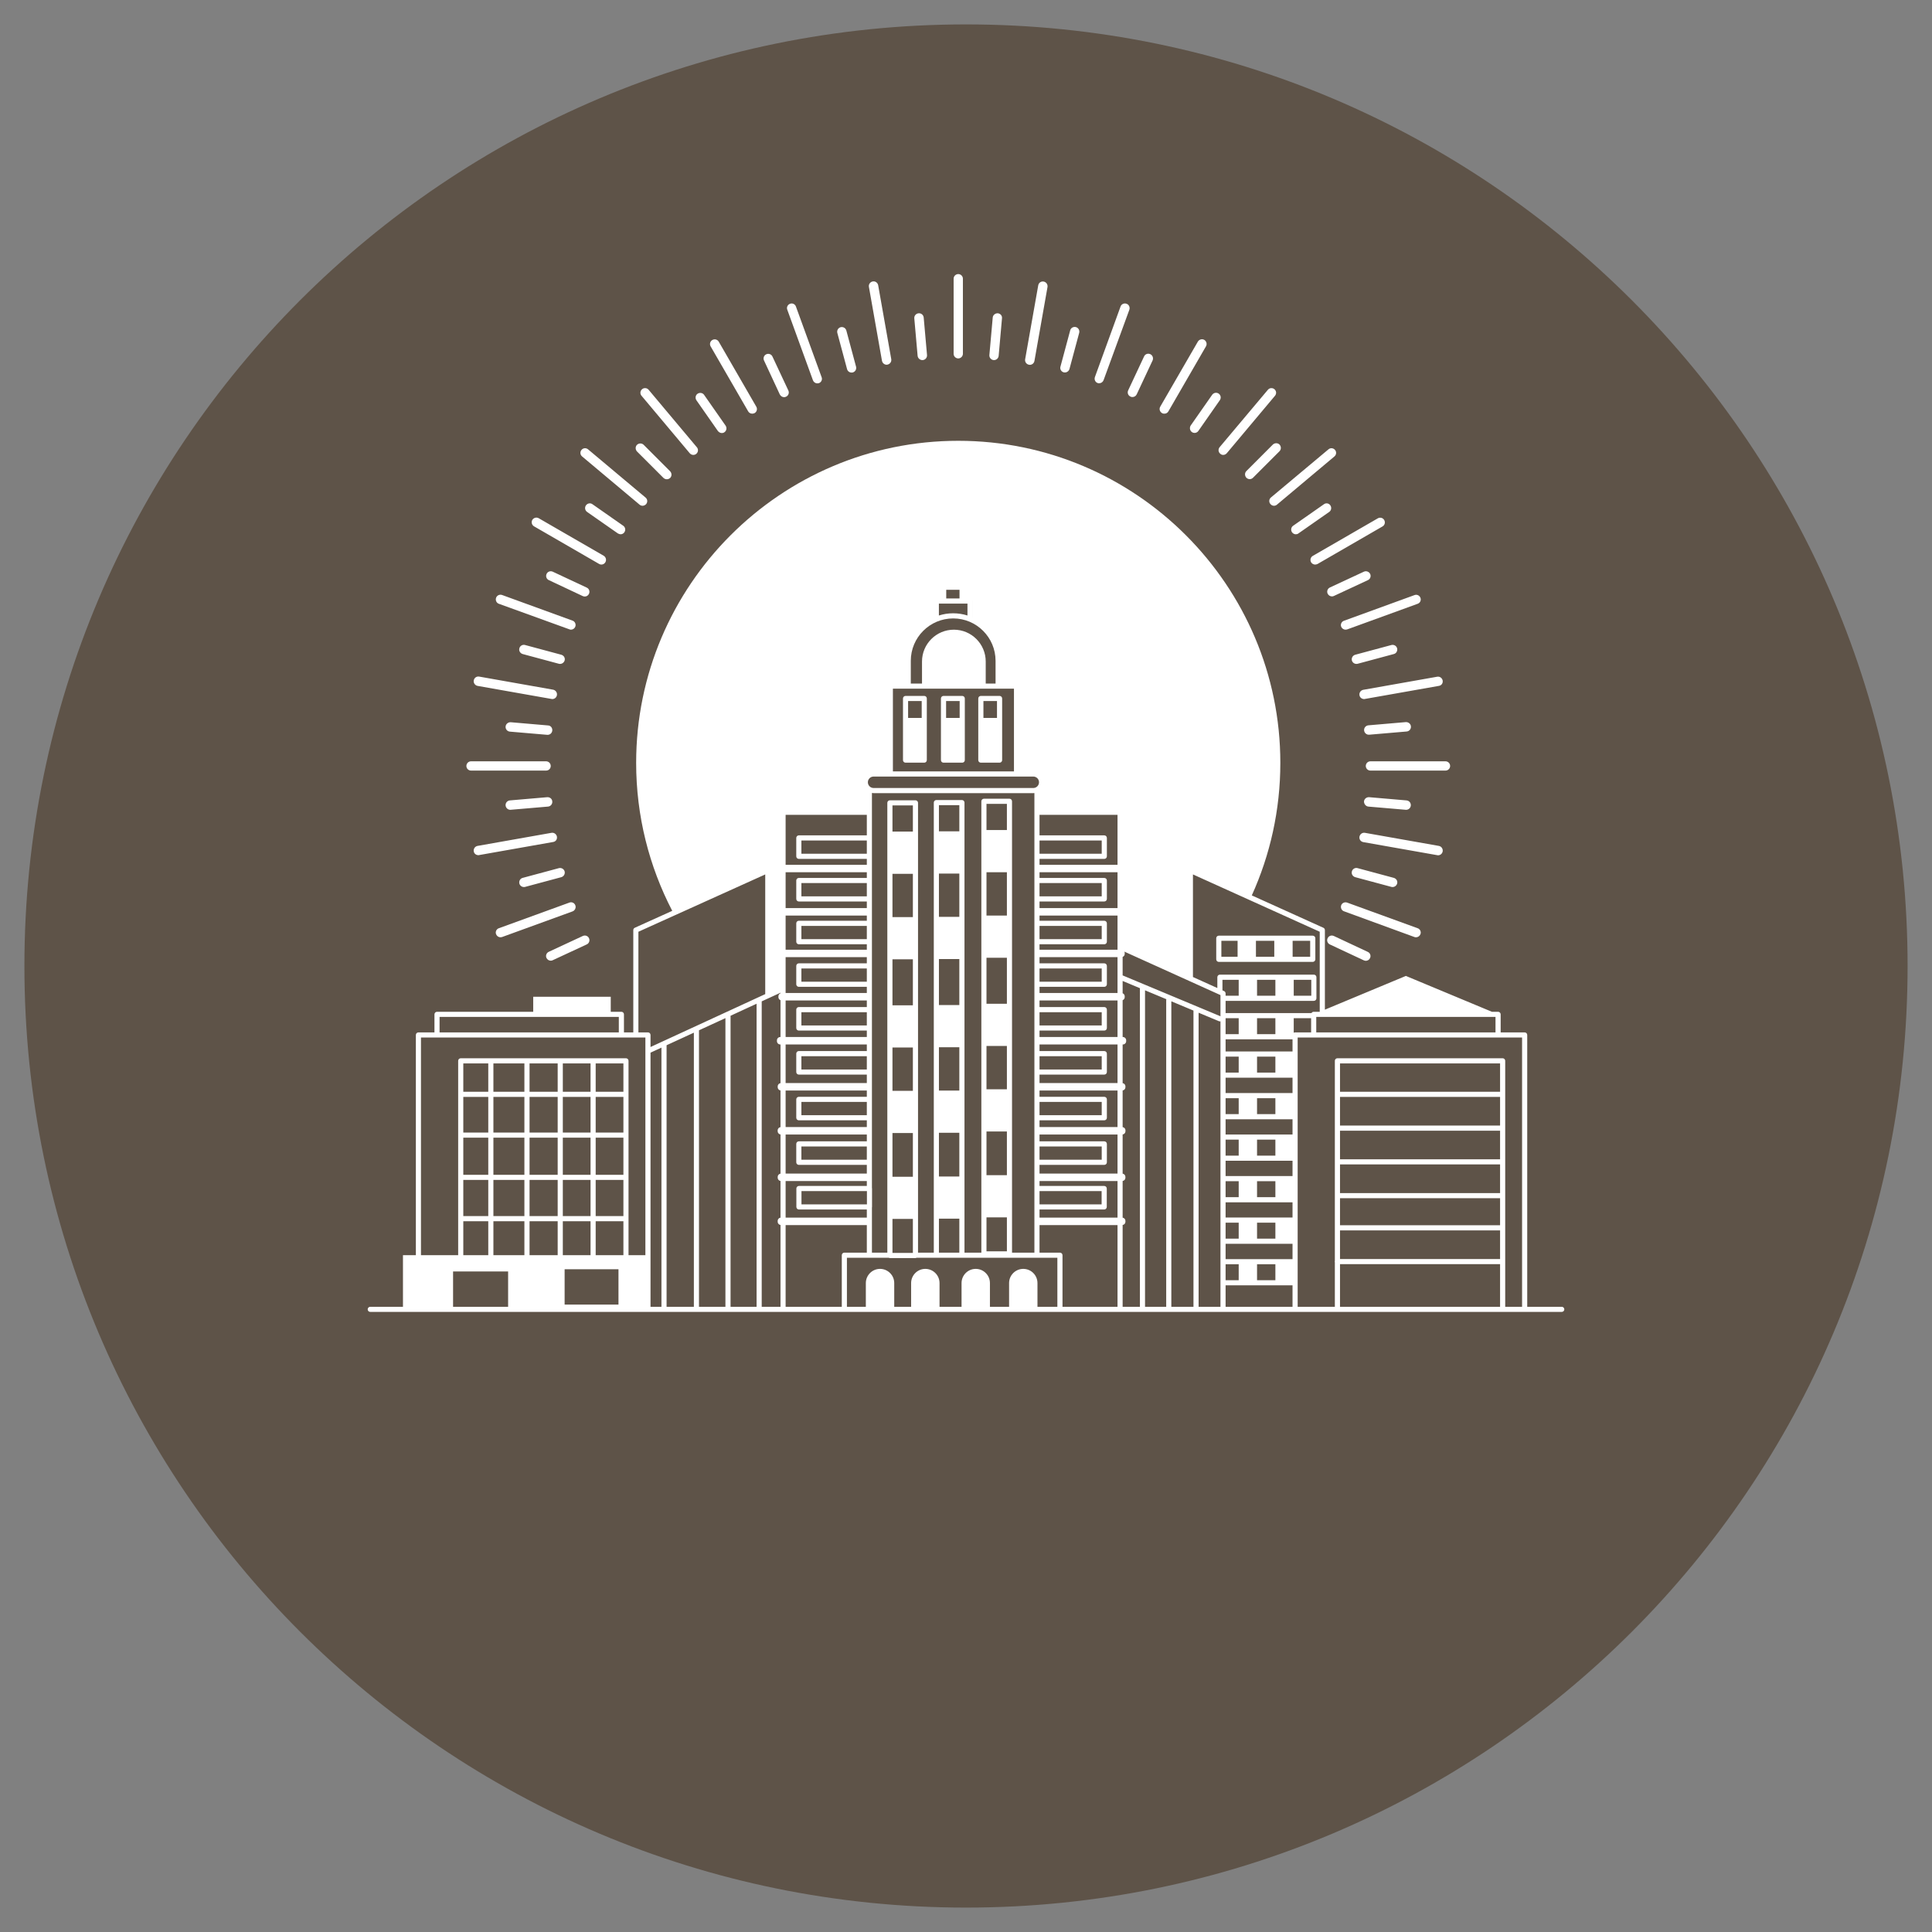
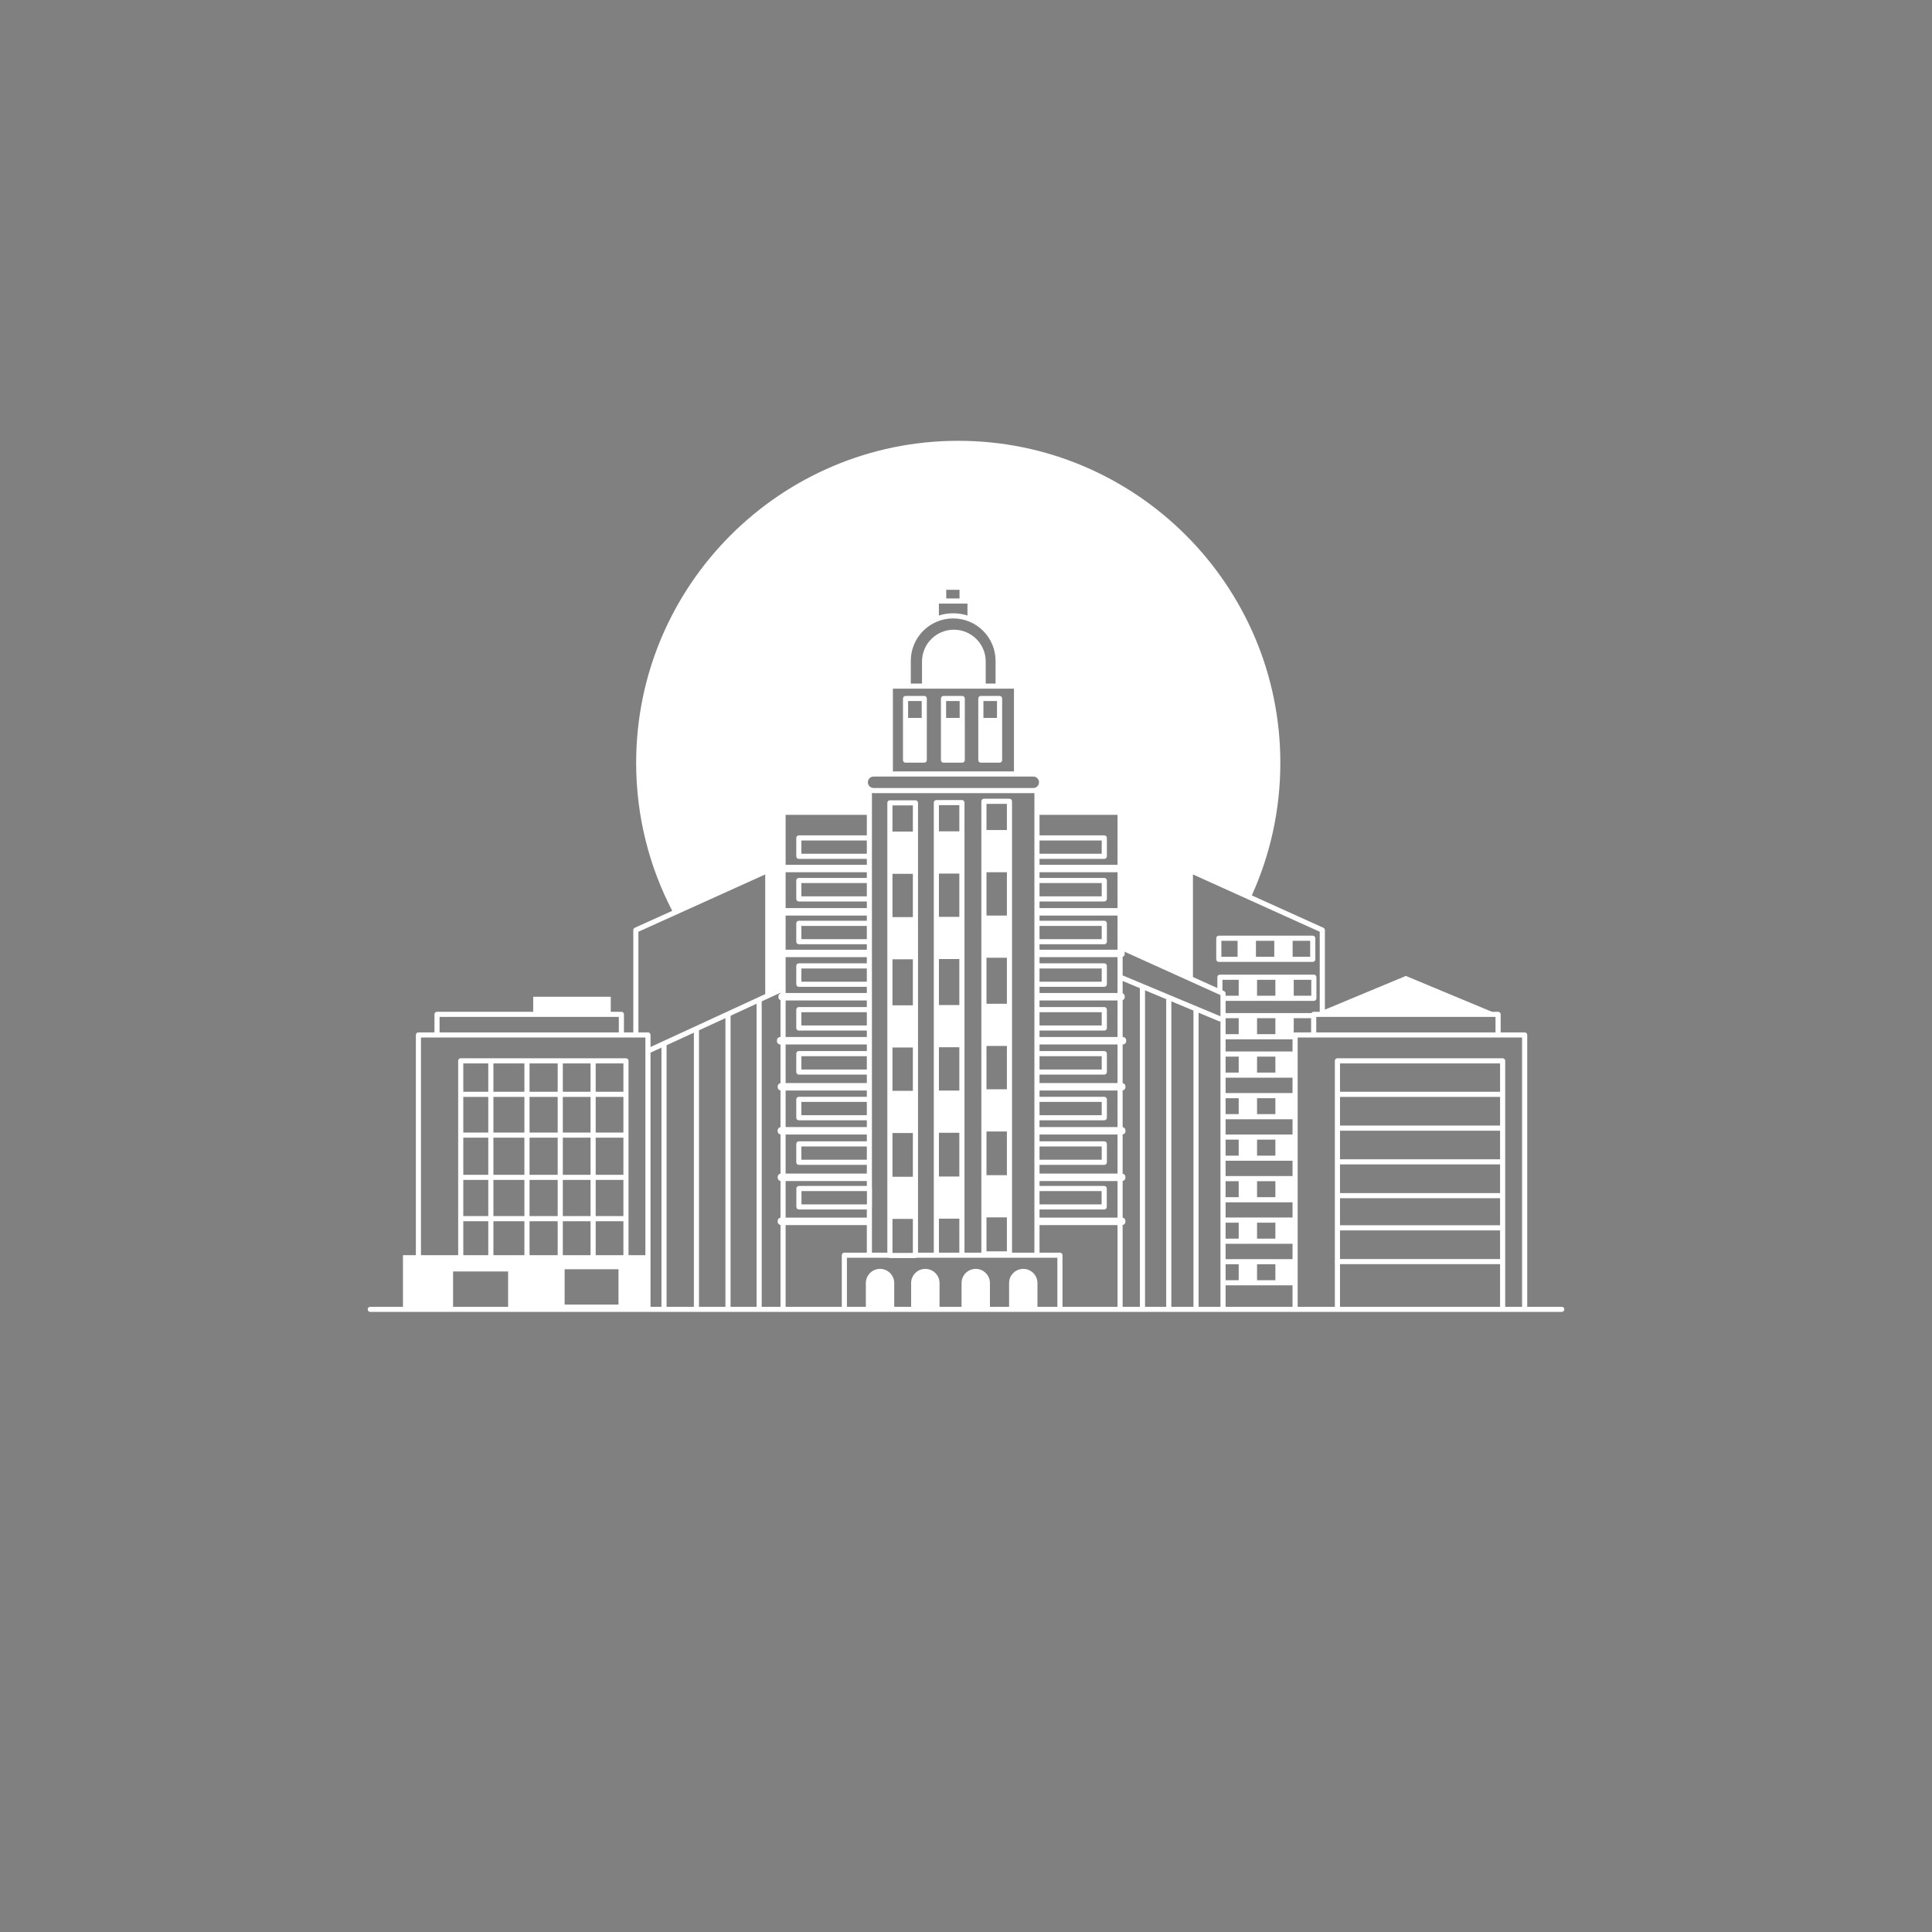
<svg xmlns="http://www.w3.org/2000/svg" width="500" zoomAndPan="magnify" viewBox="0 0 375 375" height="500" preserveAspectRatio="xMidYMid meet" version="1.0">
  <rect x="0" y="0" width="375" height="375" fill="#808080" stroke="none" />
  <defs>
    <clipPath id="8b3993d0d2">
      <path d="M 4.738 4.738 L 370.262 4.738 L 370.262 370.262 L 4.738 370.262 Z M 4.738 4.738 " clip-rule="nonzero" />
    </clipPath>
    <clipPath id="e620c0660f">
      <path d="M 187.5 4.738 C 86.562 4.738 4.738 86.562 4.738 187.5 C 4.738 288.438 86.562 370.262 187.5 370.262 C 288.438 370.262 370.262 288.438 370.262 187.5 C 370.262 86.562 288.438 4.738 187.5 4.738 Z M 187.5 4.738 " clip-rule="nonzero" />
    </clipPath>
    <clipPath id="5149e27470">
      <path d="M 71.367 85.484 L 303.867 85.484 L 303.867 255.734 L 71.367 255.734 Z M 71.367 85.484 " clip-rule="nonzero" />
    </clipPath>
    <clipPath id="1bf210b722">
-       <path d="M 90.527 53.199 L 281.773 53.199 L 281.773 187.449 L 90.527 187.449 Z M 90.527 53.199 " clip-rule="nonzero" />
-     </clipPath>
+       </clipPath>
  </defs>
  <g clip-path="url(#8b3993d0d2)">
    <g clip-path="url(#e620c0660f)">
-       <path fill="#5e5348" d="M 4.738 4.738 L 370.262 4.738 L 370.262 370.262 L 4.738 370.262 Z M 4.738 4.738 " fill-opacity="1" fill-rule="nonzero" />
-     </g>
+       </g>
  </g>
  <g clip-path="url(#5149e27470)">
    <path fill="#ffffff" d="M 300.348 291.234 L 296.27 291.234 L 296.27 257.191 L 295.434 257.191 L 295.434 291.234 L 292.004 291.234 L 292.004 257.191 L 291.164 257.191 L 291.164 291.234 L 259.93 291.234 L 259.93 270.242 L 273.656 270.242 C 273.93 270.242 274.152 270.02 274.152 269.742 C 274.152 269.469 273.93 269.246 273.656 269.246 L 197.355 269.246 C 197.082 269.246 196.859 269.469 196.859 269.742 C 196.859 270.02 197.082 270.242 197.355 270.242 L 200.777 270.242 L 200.777 291.234 L 190.477 291.234 C 190.203 291.234 189.98 291.457 189.98 291.73 C 189.98 292.004 190.203 292.227 190.477 292.227 L 300.348 292.227 C 300.621 292.227 300.844 292.004 300.844 291.73 C 300.844 291.457 300.621 291.234 300.348 291.234 Z M 216.91 291.234 L 201.613 291.234 L 201.613 270.242 L 216.91 270.242 Z M 236.891 291.234 L 217.746 291.234 L 217.746 270.242 L 236.891 270.242 Z M 250.879 291.234 L 237.727 291.234 L 237.727 270.242 L 250.879 270.242 Z M 259.094 291.234 L 251.715 291.234 L 251.715 270.242 L 259.094 270.242 Z M 197.363 265.887 L 197.363 265.059 L 164.23 265.059 L 164.23 257.191 L 163.395 257.191 L 163.395 265.477 C 163.395 265.707 163.578 265.887 163.812 265.887 L 168.25 265.887 L 168.25 291.234 L 152.332 291.234 L 152.332 257.191 L 151.496 257.191 L 151.496 291.234 L 126.105 291.234 L 126.105 270.242 L 132.566 270.242 C 132.84 270.242 133.062 270.02 133.062 269.742 C 133.062 269.469 132.84 269.246 132.566 269.246 L 71.863 269.246 C 71.59 269.246 71.367 269.469 71.367 269.742 C 71.367 270.02 71.59 270.242 71.863 270.242 L 80.715 270.242 L 80.715 291.234 L 74.367 291.234 C 74.094 291.234 73.871 291.457 73.871 291.73 C 73.871 292.004 74.094 292.227 74.367 292.227 L 172.469 292.227 C 172.742 292.227 172.965 292.004 172.965 291.73 C 172.965 291.457 172.742 291.234 172.469 291.234 L 169.086 291.234 L 169.086 265.887 Z M 88.93 291.234 L 81.555 291.234 L 81.555 270.242 L 88.93 270.242 Z M 121.004 291.234 L 89.766 291.234 L 89.766 270.242 L 121.004 270.242 Z M 125.277 291.234 L 121.84 291.234 L 121.84 270.242 L 125.277 270.242 Z M 201.773 307.809 L 165.02 307.809 C 164.746 307.809 164.523 308.031 164.523 308.305 C 164.523 308.578 164.746 308.801 165.02 308.801 L 201.773 308.801 C 202.051 308.801 202.273 308.578 202.273 308.305 C 202.273 308.031 202.051 307.809 201.773 307.809 Z M 236.695 302.336 L 199.945 302.336 C 199.672 302.336 199.449 302.559 199.449 302.832 C 199.449 303.105 199.672 303.328 199.945 303.328 L 236.695 303.328 C 236.973 303.328 237.195 303.105 237.195 302.832 C 237.195 302.559 236.973 302.336 236.695 302.336 Z M 187.559 302.336 L 130.098 302.336 C 129.824 302.336 129.602 302.559 129.602 302.832 C 129.602 303.105 129.824 303.328 130.098 303.328 L 187.559 303.328 C 187.836 303.328 188.059 303.105 188.059 302.832 C 188.059 302.559 187.836 302.336 187.559 302.336 Z M 127.73 296.715 L 109.59 296.715 C 109.316 296.715 109.09 296.938 109.09 297.211 C 109.09 297.484 109.316 297.715 109.59 297.715 L 127.73 297.715 C 128.004 297.715 128.227 297.484 128.227 297.211 C 128.227 296.938 128.004 296.715 127.73 296.715 Z M 270.434 296.715 L 136.219 296.715 C 135.945 296.715 135.723 296.938 135.723 297.211 C 135.723 297.484 135.945 297.715 136.219 297.715 L 270.434 297.715 C 270.707 297.715 270.93 297.484 270.93 297.211 C 270.93 296.938 270.707 296.715 270.434 296.715 Z M 167.98 257.191 L 167.98 260.062 C 167.98 261.586 169.211 262.816 170.734 262.816 C 171.496 262.816 172.184 262.512 172.68 262.008 C 173.184 261.512 173.484 260.82 173.484 260.062 L 173.484 257.191 Z M 176.773 257.191 L 176.773 260.062 C 176.773 261.586 178.004 262.816 179.523 262.816 C 180.285 262.816 180.977 262.512 181.469 262.008 C 181.973 261.512 182.277 260.82 182.277 260.062 L 182.277 257.191 Z M 205.234 257.191 L 205.234 263.898 L 206.07 263.898 L 206.07 257.191 Z M 195.781 257.191 L 195.781 260.062 C 195.781 261.586 197.016 262.816 198.535 262.816 C 199.293 262.816 199.988 262.512 200.484 262.008 C 200.984 261.512 201.293 260.82 201.293 260.062 L 201.293 257.191 Z M 186.559 257.191 L 186.559 260.062 C 186.559 261.586 187.789 262.816 189.309 262.816 C 190.07 262.816 190.762 262.512 191.258 262.008 C 191.758 261.512 192.066 260.82 192.066 260.062 L 192.066 257.191 Z M 120.047 257.191 L 120.047 262.828 L 109.52 262.828 L 109.52 257.191 L 98.625 257.191 L 98.625 262.398 L 87.859 262.398 L 87.859 257.191 L 78.137 257.191 L 78.137 263.898 L 126.105 263.898 L 126.105 257.191 Z M 236.891 257.191 L 236.891 263.898 L 237.727 263.898 L 237.727 257.191 Z M 250.879 257.191 L 250.879 263.898 L 251.723 263.898 L 251.723 257.191 Z M 259.094 257.191 L 259.094 263.898 L 259.934 263.898 L 259.934 257.191 Z M 216.91 257.191 L 216.91 263.898 L 217.746 263.898 L 217.746 257.191 Z M 194.016 135.078 L 190.379 135.078 C 190.105 135.078 189.883 135.301 189.883 135.574 L 189.883 147.539 C 189.883 147.812 190.105 148.035 190.379 148.035 L 194.016 148.035 C 194.293 148.035 194.516 147.812 194.516 147.539 L 194.516 135.574 C 194.516 135.301 194.293 135.078 194.016 135.078 Z M 193.516 139.352 L 190.883 139.352 L 190.883 136.07 L 193.516 136.07 Z M 186.77 135.078 L 183.133 135.078 C 182.859 135.078 182.637 135.301 182.637 135.574 L 182.637 147.539 C 182.637 147.812 182.859 148.035 183.133 148.035 L 186.77 148.035 C 187.043 148.035 187.27 147.812 187.27 147.539 L 187.27 135.574 C 187.27 135.301 187.043 135.078 186.77 135.078 Z M 186.27 139.352 L 183.637 139.352 L 183.637 136.07 L 186.27 136.07 Z M 179.398 135.078 L 175.766 135.078 C 175.492 135.078 175.27 135.301 175.27 135.574 L 175.27 147.539 C 175.27 147.812 175.492 148.035 175.766 148.035 L 179.398 148.035 C 179.672 148.035 179.895 147.812 179.895 147.539 L 179.895 135.574 C 179.895 135.301 179.672 135.078 179.398 135.078 Z M 178.902 139.352 L 176.262 139.352 L 176.262 136.07 L 178.902 136.07 Z M 194.016 135.078 L 190.379 135.078 C 190.105 135.078 189.883 135.301 189.883 135.574 L 189.883 147.539 C 189.883 147.812 190.105 148.035 190.379 148.035 L 194.016 148.035 C 194.293 148.035 194.516 147.812 194.516 147.539 L 194.516 135.574 C 194.516 135.301 194.293 135.078 194.016 135.078 Z M 193.516 139.352 L 190.883 139.352 L 190.883 136.07 L 193.516 136.07 Z M 186.77 135.078 L 183.133 135.078 C 182.859 135.078 182.637 135.301 182.637 135.574 L 182.637 147.539 C 182.637 147.812 182.859 148.035 183.133 148.035 L 186.77 148.035 C 187.043 148.035 187.27 147.812 187.27 147.539 L 187.27 135.574 C 187.27 135.301 187.043 135.078 186.77 135.078 Z M 186.27 139.352 L 183.637 139.352 L 183.637 136.07 L 186.27 136.07 Z M 179.398 135.078 L 175.766 135.078 C 175.492 135.078 175.27 135.301 175.27 135.574 L 175.27 147.539 C 175.27 147.812 175.492 148.035 175.766 148.035 L 179.398 148.035 C 179.672 148.035 179.895 147.812 179.895 147.539 L 179.895 135.574 C 179.895 135.301 179.672 135.078 179.398 135.078 Z M 178.902 139.352 L 176.262 139.352 L 176.262 136.07 L 178.902 136.07 Z M 167 89.551 C 166.855 89.598 166.707 89.645 166.562 89.695 C 166.793 89.621 167.016 89.547 167.242 89.477 C 167.164 89.504 167.078 89.527 167 89.551 Z M 161.996 91.434 C 162.203 91.344 162.406 91.258 162.613 91.172 C 162.613 91.168 162.613 91.168 162.613 91.168 C 162.41 91.254 162.203 91.34 161.996 91.434 Z M 254.801 181.613 L 236.566 181.613 C 236.293 181.613 236.07 181.836 236.07 182.109 L 236.07 186.207 C 236.07 186.48 236.293 186.703 236.566 186.703 L 254.801 186.703 C 255.082 186.703 255.305 186.48 255.305 186.207 L 255.305 182.109 C 255.305 181.836 255.082 181.613 254.801 181.613 Z M 240.215 185.707 L 237.066 185.707 L 237.066 182.605 L 240.215 182.605 Z M 247.336 185.707 L 243.777 185.707 L 243.777 182.605 L 247.336 182.605 Z M 254.305 185.707 L 250.898 185.707 L 250.898 182.605 L 254.305 182.605 Z M 179.398 135.078 L 175.766 135.078 C 175.492 135.078 175.27 135.301 175.27 135.574 L 175.27 147.539 C 175.27 147.812 175.492 148.035 175.766 148.035 L 179.398 148.035 C 179.672 148.035 179.895 147.812 179.895 147.539 L 179.895 135.574 C 179.895 135.301 179.672 135.078 179.398 135.078 Z M 178.902 139.352 L 176.262 139.352 L 176.262 136.07 L 178.902 136.07 Z M 186.77 135.078 L 183.133 135.078 C 182.859 135.078 182.637 135.301 182.637 135.574 L 182.637 147.539 C 182.637 147.812 182.859 148.035 183.133 148.035 L 186.77 148.035 C 187.043 148.035 187.27 147.812 187.27 147.539 L 187.27 135.574 C 187.27 135.301 187.043 135.078 186.77 135.078 Z M 186.27 139.352 L 183.637 139.352 L 183.637 136.07 L 186.27 136.07 Z M 194.016 135.078 L 190.379 135.078 C 190.105 135.078 189.883 135.301 189.883 135.574 L 189.883 147.539 C 189.883 147.812 190.105 148.035 190.379 148.035 L 194.016 148.035 C 194.293 148.035 194.516 147.812 194.516 147.539 L 194.516 135.574 C 194.516 135.301 194.293 135.078 194.016 135.078 Z M 193.516 139.352 L 190.883 139.352 L 190.883 136.07 L 193.516 136.07 Z M 254.801 181.613 L 236.566 181.613 C 236.293 181.613 236.07 181.836 236.07 182.109 L 236.07 186.207 C 236.07 186.48 236.293 186.703 236.566 186.703 L 254.801 186.703 C 255.082 186.703 255.305 186.48 255.305 186.207 L 255.305 182.109 C 255.305 181.836 255.082 181.613 254.801 181.613 Z M 240.215 185.707 L 237.066 185.707 L 237.066 182.605 L 240.215 182.605 Z M 247.336 185.707 L 243.777 185.707 L 243.777 182.605 L 247.336 182.605 Z M 254.305 185.707 L 250.898 185.707 L 250.898 182.605 L 254.305 182.605 Z M 194.016 135.078 L 190.379 135.078 C 190.105 135.078 189.883 135.301 189.883 135.574 L 189.883 147.539 C 189.883 147.812 190.105 148.035 190.379 148.035 L 194.016 148.035 C 194.293 148.035 194.516 147.812 194.516 147.539 L 194.516 135.574 C 194.516 135.301 194.293 135.078 194.016 135.078 Z M 193.516 139.352 L 190.883 139.352 L 190.883 136.07 L 193.516 136.07 Z M 186.77 135.078 L 183.133 135.078 C 182.859 135.078 182.637 135.301 182.637 135.574 L 182.637 147.539 C 182.637 147.812 182.859 148.035 183.133 148.035 L 186.77 148.035 C 187.043 148.035 187.27 147.812 187.27 147.539 L 187.27 135.574 C 187.27 135.301 187.043 135.078 186.77 135.078 Z M 186.27 139.352 L 183.637 139.352 L 183.637 136.07 L 186.27 136.07 Z M 179.398 135.078 L 175.766 135.078 C 175.492 135.078 175.27 135.301 175.27 135.574 L 175.27 147.539 C 175.27 147.812 175.492 148.035 175.766 148.035 L 179.398 148.035 C 179.672 148.035 179.895 147.812 179.895 147.539 L 179.895 135.574 C 179.895 135.301 179.672 135.078 179.398 135.078 Z M 178.902 139.352 L 176.262 139.352 L 176.262 136.07 L 178.902 136.07 Z M 254.801 181.613 L 236.566 181.613 C 236.293 181.613 236.07 181.836 236.07 182.109 L 236.07 186.207 C 236.07 186.48 236.293 186.703 236.566 186.703 L 254.801 186.703 C 255.082 186.703 255.305 186.48 255.305 186.207 L 255.305 182.109 C 255.305 181.836 255.082 181.613 254.801 181.613 Z M 240.215 185.707 L 237.066 185.707 L 237.066 182.605 L 240.215 182.605 Z M 247.336 185.707 L 243.777 185.707 L 243.777 182.605 L 247.336 182.605 Z M 254.305 185.707 L 250.898 185.707 L 250.898 182.605 L 254.305 182.605 Z M 179.398 135.078 L 175.766 135.078 C 175.492 135.078 175.27 135.301 175.27 135.574 L 175.27 147.539 C 175.27 147.812 175.492 148.035 175.766 148.035 L 179.398 148.035 C 179.672 148.035 179.895 147.812 179.895 147.539 L 179.895 135.574 C 179.895 135.301 179.672 135.078 179.398 135.078 Z M 178.902 139.352 L 176.262 139.352 L 176.262 136.07 L 178.902 136.07 Z M 186.77 135.078 L 183.133 135.078 C 182.859 135.078 182.637 135.301 182.637 135.574 L 182.637 147.539 C 182.637 147.812 182.859 148.035 183.133 148.035 L 186.77 148.035 C 187.043 148.035 187.27 147.812 187.27 147.539 L 187.27 135.574 C 187.27 135.301 187.043 135.078 186.77 135.078 Z M 186.27 139.352 L 183.637 139.352 L 183.637 136.07 L 186.27 136.07 Z M 194.016 135.078 L 190.379 135.078 C 190.105 135.078 189.883 135.301 189.883 135.574 L 189.883 147.539 C 189.883 147.812 190.105 148.035 190.379 148.035 L 194.016 148.035 C 194.293 148.035 194.516 147.812 194.516 147.539 L 194.516 135.574 C 194.516 135.301 194.293 135.078 194.016 135.078 Z M 193.516 139.352 L 190.883 139.352 L 190.883 136.07 L 193.516 136.07 Z M 254.801 181.613 L 236.566 181.613 C 236.293 181.613 236.07 181.836 236.07 182.109 L 236.07 186.207 C 236.07 186.48 236.293 186.703 236.566 186.703 L 254.801 186.703 C 255.082 186.703 255.305 186.48 255.305 186.207 L 255.305 182.109 C 255.305 181.836 255.082 181.613 254.801 181.613 Z M 240.215 185.707 L 237.066 185.707 L 237.066 182.605 L 240.215 182.605 Z M 247.336 185.707 L 243.777 185.707 L 243.777 182.605 L 247.336 182.605 Z M 254.305 185.707 L 250.898 185.707 L 250.898 182.605 L 254.305 182.605 Z M 194.016 135.078 L 190.379 135.078 C 190.105 135.078 189.883 135.301 189.883 135.574 L 189.883 147.539 C 189.883 147.812 190.105 148.035 190.379 148.035 L 194.016 148.035 C 194.293 148.035 194.516 147.812 194.516 147.539 L 194.516 135.574 C 194.516 135.301 194.293 135.078 194.016 135.078 Z M 193.516 139.352 L 190.883 139.352 L 190.883 136.07 L 193.516 136.07 Z M 186.77 135.078 L 183.133 135.078 C 182.859 135.078 182.637 135.301 182.637 135.574 L 182.637 147.539 C 182.637 147.812 182.859 148.035 183.133 148.035 L 186.77 148.035 C 187.043 148.035 187.27 147.812 187.27 147.539 L 187.27 135.574 C 187.27 135.301 187.043 135.078 186.77 135.078 Z M 186.27 139.352 L 183.637 139.352 L 183.637 136.07 L 186.27 136.07 Z M 179.398 135.078 L 175.766 135.078 C 175.492 135.078 175.27 135.301 175.27 135.574 L 175.27 147.539 C 175.27 147.812 175.492 148.035 175.766 148.035 L 179.398 148.035 C 179.672 148.035 179.895 147.812 179.895 147.539 L 179.895 135.574 C 179.895 135.301 179.672 135.078 179.398 135.078 Z M 178.902 139.352 L 176.262 139.352 L 176.262 136.07 L 178.902 136.07 Z M 254.801 181.613 L 236.566 181.613 C 236.293 181.613 236.07 181.836 236.07 182.109 L 236.07 186.207 C 236.07 186.48 236.293 186.703 236.566 186.703 L 254.801 186.703 C 255.082 186.703 255.305 186.48 255.305 186.207 L 255.305 182.109 C 255.305 181.836 255.082 181.613 254.801 181.613 Z M 240.215 185.707 L 237.066 185.707 L 237.066 182.605 L 240.215 182.605 Z M 247.336 185.707 L 243.777 185.707 L 243.777 182.605 L 247.336 182.605 Z M 254.305 185.707 L 250.898 185.707 L 250.898 182.605 L 254.305 182.605 Z M 179.398 135.078 L 175.766 135.078 C 175.492 135.078 175.27 135.301 175.27 135.574 L 175.27 147.539 C 175.27 147.812 175.492 148.035 175.766 148.035 L 179.398 148.035 C 179.672 148.035 179.895 147.812 179.895 147.539 L 179.895 135.574 C 179.895 135.301 179.672 135.078 179.398 135.078 Z M 178.902 139.352 L 176.262 139.352 L 176.262 136.07 L 178.902 136.07 Z M 186.77 135.078 L 183.133 135.078 C 182.859 135.078 182.637 135.301 182.637 135.574 L 182.637 147.539 C 182.637 147.812 182.859 148.035 183.133 148.035 L 186.77 148.035 C 187.043 148.035 187.27 147.812 187.27 147.539 L 187.27 135.574 C 187.27 135.301 187.043 135.078 186.77 135.078 Z M 186.27 139.352 L 183.637 139.352 L 183.637 136.07 L 186.27 136.07 Z M 194.016 135.078 L 190.379 135.078 C 190.105 135.078 189.883 135.301 189.883 135.574 L 189.883 147.539 C 189.883 147.812 190.105 148.035 190.379 148.035 L 194.016 148.035 C 194.293 148.035 194.516 147.812 194.516 147.539 L 194.516 135.574 C 194.516 135.301 194.293 135.078 194.016 135.078 Z M 193.516 139.352 L 190.883 139.352 L 190.883 136.07 L 193.516 136.07 Z M 254.801 181.613 L 236.566 181.613 C 236.293 181.613 236.07 181.836 236.07 182.109 L 236.07 186.207 C 236.07 186.48 236.293 186.703 236.566 186.703 L 254.801 186.703 C 255.082 186.703 255.305 186.48 255.305 186.207 L 255.305 182.109 C 255.305 181.836 255.082 181.613 254.801 181.613 Z M 240.215 185.707 L 237.066 185.707 L 237.066 182.605 L 240.215 182.605 Z M 247.336 185.707 L 243.777 185.707 L 243.777 182.605 L 247.336 182.605 Z M 254.305 185.707 L 250.898 185.707 L 250.898 182.605 L 254.305 182.605 Z M 194.016 135.078 L 190.379 135.078 C 190.105 135.078 189.883 135.301 189.883 135.574 L 189.883 147.539 C 189.883 147.812 190.105 148.035 190.379 148.035 L 194.016 148.035 C 194.293 148.035 194.516 147.812 194.516 147.539 L 194.516 135.574 C 194.516 135.301 194.293 135.078 194.016 135.078 Z M 193.516 139.352 L 190.883 139.352 L 190.883 136.07 L 193.516 136.07 Z M 186.77 135.078 L 183.133 135.078 C 182.859 135.078 182.637 135.301 182.637 135.574 L 182.637 147.539 C 182.637 147.812 182.859 148.035 183.133 148.035 L 186.77 148.035 C 187.043 148.035 187.27 147.812 187.27 147.539 L 187.27 135.574 C 187.27 135.301 187.043 135.078 186.77 135.078 Z M 186.27 139.352 L 183.637 139.352 L 183.637 136.07 L 186.27 136.07 Z M 179.398 135.078 L 175.766 135.078 C 175.492 135.078 175.27 135.301 175.27 135.574 L 175.27 147.539 C 175.27 147.812 175.492 148.035 175.766 148.035 L 179.398 148.035 C 179.672 148.035 179.895 147.812 179.895 147.539 L 179.895 135.574 C 179.895 135.301 179.672 135.078 179.398 135.078 Z M 178.902 139.352 L 176.262 139.352 L 176.262 136.07 L 178.902 136.07 Z M 254.801 181.613 L 236.566 181.613 C 236.293 181.613 236.07 181.836 236.07 182.109 L 236.07 186.207 C 236.07 186.48 236.293 186.703 236.566 186.703 L 254.801 186.703 C 255.082 186.703 255.305 186.48 255.305 186.207 L 255.305 182.109 C 255.305 181.836 255.082 181.613 254.801 181.613 Z M 240.215 185.707 L 237.066 185.707 L 237.066 182.605 L 240.215 182.605 Z M 247.336 185.707 L 243.777 185.707 L 243.777 182.605 L 247.336 182.605 Z M 254.305 185.707 L 250.898 185.707 L 250.898 182.605 L 254.305 182.605 Z M 303.137 253.648 L 296.434 253.648 L 296.434 200.883 C 296.434 200.609 296.211 200.387 295.934 200.387 L 291.277 200.387 L 291.277 196.883 C 291.277 196.609 291.055 196.387 290.777 196.387 L 289.582 196.387 L 272.879 189.426 L 257.16 195.977 L 257.16 180.531 C 257.16 180.336 257.043 180.16 256.867 180.078 L 242.973 173.797 C 246.531 165.945 248.512 157.238 248.512 148.074 C 248.512 113.602 220.469 85.559 185.996 85.559 C 151.523 85.559 123.477 113.602 123.477 148.074 C 123.477 158.418 126.012 168.188 130.48 176.793 L 123.215 180.078 C 123.035 180.16 122.922 180.336 122.922 180.531 L 122.922 200.387 L 121.109 200.387 L 121.109 196.883 C 121.109 196.609 120.887 196.387 120.613 196.387 L 118.547 196.387 L 118.547 193.469 L 103.496 193.469 L 103.496 196.387 L 84.824 196.387 C 84.551 196.387 84.328 196.609 84.328 196.883 L 84.328 200.387 L 81.215 200.387 C 80.941 200.387 80.719 200.609 80.719 200.883 L 80.719 243.633 L 78.215 243.633 L 78.215 253.648 L 71.863 253.648 C 71.59 253.648 71.367 253.871 71.367 254.145 C 71.367 254.418 71.59 254.641 71.863 254.641 L 303.137 254.641 C 303.41 254.641 303.633 254.418 303.633 254.145 C 303.633 253.871 303.41 253.648 303.137 253.648 Z M 290.277 197.379 L 290.277 200.387 L 255.484 200.387 L 255.484 197.379 Z M 256.16 180.852 L 256.16 196.387 L 254.988 196.387 C 254.801 196.387 254.645 196.488 254.559 196.637 L 237.887 196.637 L 237.887 194.266 L 255.02 194.266 C 255.293 194.266 255.516 194.043 255.516 193.77 L 255.516 189.676 C 255.516 189.398 255.293 189.176 255.02 189.176 L 236.781 189.176 C 236.508 189.176 236.285 189.398 236.285 189.676 L 236.285 191.777 L 231.551 189.637 L 231.551 169.727 Z M 247.551 197.629 L 247.551 200.727 L 243.992 200.727 L 243.992 197.629 Z M 240.43 197.629 L 240.43 200.727 L 237.887 200.727 L 237.887 197.629 Z M 243.992 193.273 L 243.992 190.176 L 247.551 190.176 L 247.551 193.273 Z M 251.113 193.273 L 251.113 190.176 L 254.52 190.176 L 254.52 193.273 Z M 201.77 163.141 L 213.844 163.141 L 213.844 165.711 L 201.77 165.711 Z M 201.77 171.402 L 213.844 171.402 L 213.844 173.977 L 201.77 173.977 Z M 201.77 179.715 L 213.844 179.715 L 213.844 182.285 L 201.77 182.285 Z M 201.77 187.977 L 213.844 187.977 L 213.844 190.551 L 201.77 190.551 Z M 201.77 196.469 L 213.844 196.469 L 213.844 199.043 L 201.77 199.043 Z M 201.77 205.012 L 213.844 205.012 L 213.844 207.586 L 201.77 207.586 Z M 201.77 213.883 L 213.844 213.883 L 213.844 216.457 L 201.77 216.457 Z M 201.77 222.527 L 213.844 222.527 L 213.844 225.102 L 201.77 225.102 Z M 201.77 231.188 L 213.824 231.188 L 213.824 233.766 L 201.77 233.766 Z M 195.938 155.031 L 190.98 155.031 C 190.707 155.031 190.48 155.254 190.48 155.531 L 190.48 243.137 L 187.207 243.137 L 187.207 155.781 C 187.207 155.508 186.984 155.285 186.711 155.285 L 181.75 155.285 C 181.477 155.285 181.25 155.508 181.25 155.781 L 181.25 243.137 L 178.188 243.137 L 178.188 155.832 C 178.188 155.559 177.965 155.336 177.688 155.336 L 172.727 155.336 C 172.453 155.336 172.23 155.559 172.23 155.832 L 172.23 243.137 L 169.242 243.137 L 169.242 234.387 C 169.258 234.348 169.262 234.305 169.262 234.262 L 169.262 230.691 C 169.262 230.648 169.258 230.605 169.242 230.566 L 169.242 153.918 C 169.352 153.938 169.457 153.945 169.57 153.945 L 200.559 153.945 C 200.633 153.945 200.703 153.945 200.777 153.938 L 200.777 243.137 L 196.434 243.137 L 196.434 155.531 C 196.434 155.254 196.211 155.031 195.938 155.031 Z M 191.477 228.102 L 191.477 219.617 L 195.438 219.617 L 195.438 228.102 Z M 195.438 236.293 L 195.438 242.883 L 191.477 242.883 L 191.477 236.293 Z M 191.477 211.426 L 191.477 203.023 L 195.438 203.023 L 195.438 211.426 Z M 191.477 194.828 L 191.477 185.902 L 195.438 185.902 L 195.438 194.828 Z M 191.477 177.711 L 191.477 169.305 L 195.438 169.305 L 195.438 177.711 Z M 191.477 161.113 L 191.477 156.027 L 195.438 156.027 L 195.438 161.113 Z M 182.246 228.355 L 182.246 219.871 L 186.207 219.871 L 186.207 228.355 Z M 186.207 236.543 L 186.207 243.137 L 182.246 243.137 L 182.246 236.543 Z M 182.246 211.676 L 182.246 203.273 L 186.207 203.273 L 186.207 211.676 Z M 182.246 195.078 L 182.246 186.152 L 186.207 186.152 L 186.207 195.078 Z M 182.246 177.961 L 182.246 169.555 L 186.207 169.555 L 186.207 177.961 Z M 182.246 161.363 L 182.246 156.277 L 186.207 156.277 L 186.207 161.363 Z M 173.227 228.406 L 173.227 219.922 L 177.188 219.922 L 177.188 228.406 Z M 177.188 236.594 L 177.188 243.188 L 173.227 243.188 L 173.227 236.594 Z M 173.227 211.73 L 173.227 203.324 L 177.188 203.324 L 177.188 211.73 Z M 173.227 195.129 L 173.227 186.203 L 177.188 186.203 L 177.188 195.129 Z M 173.227 178.012 L 173.227 169.609 L 177.188 169.609 L 177.188 178.012 Z M 173.227 161.414 L 173.227 156.328 L 177.188 156.328 L 177.188 161.414 Z M 200.559 152.953 L 169.57 152.953 C 168.957 152.953 168.453 152.453 168.453 151.836 C 168.453 151.223 168.957 150.727 169.57 150.727 L 200.559 150.727 C 201.172 150.727 201.672 151.223 201.672 151.836 C 201.672 152.453 201.172 152.953 200.559 152.953 Z M 155.051 162.145 C 154.777 162.145 154.555 162.367 154.555 162.641 L 154.555 166.215 C 154.555 166.488 154.777 166.711 155.051 166.711 L 168.25 166.711 L 168.25 167.855 L 152.488 167.855 L 152.488 158.164 L 168.25 158.164 L 168.25 162.145 Z M 168.25 163.141 L 168.25 165.711 L 155.551 165.711 L 155.551 163.141 Z M 155.051 170.41 C 154.777 170.41 154.555 170.633 154.555 170.906 L 154.555 174.473 C 154.555 174.754 154.777 174.977 155.051 174.977 L 168.25 174.977 L 168.25 176.262 L 152.488 176.262 L 152.488 169.305 L 168.25 169.305 L 168.25 170.41 Z M 168.25 171.402 L 168.25 173.977 L 155.551 173.977 L 155.551 171.402 Z M 155.051 178.719 C 154.777 178.719 154.555 178.941 154.555 179.215 L 154.555 182.785 C 154.555 183.062 154.777 183.285 155.051 183.285 L 168.25 183.285 L 168.25 184.336 L 152.488 184.336 L 152.488 177.711 L 168.25 177.711 L 168.25 178.719 Z M 168.25 179.715 L 168.25 182.285 L 155.551 182.285 L 155.551 179.715 Z M 155.051 186.984 C 154.777 186.984 154.555 187.207 154.555 187.48 L 154.555 191.047 C 154.555 191.32 154.777 191.543 155.051 191.543 L 168.25 191.543 L 168.25 192.742 L 152.488 192.742 L 152.488 185.785 L 168.25 185.785 L 168.25 186.984 Z M 168.25 187.977 L 168.25 190.551 L 155.551 190.551 L 155.551 187.977 Z M 155.051 195.469 C 154.777 195.469 154.555 195.691 154.555 195.973 L 154.555 199.539 C 154.555 199.812 154.777 200.035 155.051 200.035 L 168.25 200.035 L 168.25 201.281 L 152.488 201.281 L 152.488 194.191 L 168.25 194.191 L 168.25 195.469 Z M 168.25 196.469 L 168.25 199.043 L 155.551 199.043 L 155.551 196.469 Z M 155.051 204.012 C 154.777 204.012 154.555 204.234 154.555 204.512 L 154.555 208.082 C 154.555 208.355 154.777 208.578 155.051 208.578 L 168.25 208.578 L 168.25 210.219 L 152.488 210.219 L 152.488 202.734 L 168.25 202.734 L 168.25 204.012 Z M 168.25 205.012 L 168.25 207.586 L 155.551 207.586 L 155.551 205.012 Z M 155.051 212.891 C 154.777 212.891 154.555 213.113 154.555 213.387 L 154.555 216.953 C 154.555 217.23 154.777 217.453 155.051 217.453 L 168.25 217.453 L 168.25 218.762 L 152.488 218.762 L 152.488 211.668 L 168.25 211.668 L 168.25 212.891 Z M 168.25 213.883 L 168.25 216.457 L 155.551 216.457 L 155.551 213.883 Z M 155.051 221.535 C 154.777 221.535 154.555 221.758 154.555 222.031 L 154.555 225.605 C 154.555 225.879 154.777 226.102 155.051 226.102 L 168.25 226.102 L 168.25 227.793 L 152.488 227.793 L 152.488 220.211 L 168.25 220.211 L 168.25 221.535 Z M 168.25 222.527 L 168.25 225.102 L 155.551 225.102 L 155.551 222.527 Z M 152.488 229.242 L 168.25 229.242 L 168.25 230.195 L 155.07 230.195 C 154.797 230.195 154.574 230.418 154.574 230.691 L 154.574 234.262 C 154.574 234.535 154.797 234.762 155.07 234.762 L 168.25 234.762 L 168.25 236.336 L 152.488 236.336 Z M 155.566 233.766 L 155.566 231.188 L 168.27 231.188 L 168.27 233.766 Z M 182.238 117.16 L 187.785 117.16 L 187.785 119.469 C 186.91 119.188 185.977 119.039 185.012 119.039 C 184.043 119.039 183.109 119.188 182.238 119.469 Z M 186.242 114.484 L 186.242 116.164 L 183.664 116.164 L 183.664 114.484 Z M 185.012 120.035 C 189.547 120.035 193.238 123.727 193.238 128.262 L 193.238 132.676 L 191.328 132.676 L 191.328 128.402 C 191.328 124.992 188.559 122.223 185.145 122.223 C 181.73 122.223 178.961 124.992 178.961 128.402 L 178.961 132.676 L 176.785 132.676 L 176.785 128.262 C 176.785 123.727 180.473 120.035 185.012 120.035 Z M 196.809 133.668 L 196.809 149.727 L 173.312 149.727 L 173.312 133.668 Z M 188.781 119.848 L 188.777 119.848 L 188.777 116.664 C 188.777 116.559 188.746 116.469 188.695 116.383 C 188.75 116.469 188.781 116.559 188.781 116.664 Z M 171.832 88.199 C 171.668 88.238 171.508 88.281 171.344 88.32 C 171.344 88.32 171.344 88.32 171.344 88.316 C 171.508 88.273 171.668 88.234 171.832 88.199 Z M 85.32 197.379 L 120.113 197.379 L 120.113 200.387 L 85.32 200.387 Z M 98.625 253.648 L 87.941 253.648 L 87.941 246.785 L 98.625 246.785 Z M 94.773 212.91 L 94.773 219.828 L 89.926 219.828 L 89.926 212.91 Z M 89.926 211.91 L 89.926 206.406 L 94.773 206.406 L 94.773 211.91 Z M 94.773 220.824 L 94.773 228.027 L 89.926 228.027 L 89.926 220.824 Z M 94.773 229.023 L 94.773 236.043 L 89.926 236.043 L 89.926 229.023 Z M 94.773 237.035 L 94.773 243.633 L 89.926 243.633 L 89.926 237.035 Z M 101.785 243.633 L 95.77 243.633 L 95.77 237.035 L 101.785 237.035 Z M 101.785 236.043 L 95.77 236.043 L 95.77 229.023 L 101.785 229.023 Z M 101.785 228.027 L 95.77 228.027 L 95.77 220.824 L 101.785 220.824 Z M 101.785 219.828 L 95.77 219.828 L 95.77 212.91 L 101.785 212.91 Z M 101.785 211.91 L 95.77 211.91 L 95.77 206.406 L 101.785 206.406 Z M 108.246 243.633 L 102.785 243.633 L 102.785 237.035 L 108.246 237.035 Z M 108.246 236.043 L 102.785 236.043 L 102.785 229.023 L 108.246 229.023 Z M 108.246 228.027 L 102.785 228.027 L 102.785 220.824 L 108.246 220.824 Z M 108.246 219.828 L 102.785 219.828 L 102.785 212.91 L 108.246 212.91 Z M 108.246 211.91 L 102.785 211.91 L 102.785 206.406 L 108.246 206.406 Z M 114.625 212.91 L 114.625 219.828 L 109.242 219.828 L 109.242 212.91 Z M 109.242 211.91 L 109.242 206.406 L 114.625 206.406 L 114.625 211.91 Z M 114.625 220.824 L 114.625 228.027 L 109.242 228.027 L 109.242 220.824 Z M 114.625 229.023 L 114.625 236.043 L 109.242 236.043 L 109.242 229.023 Z M 114.625 237.035 L 114.625 243.633 L 109.242 243.633 L 109.242 237.035 Z M 120.047 253.219 L 109.594 253.219 L 109.594 246.359 L 120.047 246.359 Z M 121.004 243.633 L 115.621 243.633 L 115.621 237.035 L 121.004 237.035 Z M 121.004 236.043 L 115.621 236.043 L 115.621 229.023 L 121.004 229.023 Z M 121.004 228.027 L 115.621 228.027 L 115.621 220.824 L 121.004 220.824 Z M 121.004 219.828 L 115.621 219.828 L 115.621 212.91 L 121.004 212.91 Z M 121.004 211.91 L 115.621 211.91 L 115.621 206.406 L 121.004 206.406 Z M 125.27 243.633 L 121.996 243.633 L 121.996 205.902 C 121.996 205.629 121.773 205.406 121.5 205.406 L 89.43 205.406 C 89.152 205.406 88.93 205.629 88.93 205.902 L 88.93 243.633 L 81.711 243.633 L 81.711 201.379 L 125.27 201.379 Z M 125.77 200.387 L 123.914 200.387 L 123.914 180.852 L 148.531 169.727 L 148.531 192.957 L 126.266 203.223 L 126.266 200.883 C 126.266 200.609 126.047 200.387 125.77 200.387 Z M 128.387 253.648 L 126.266 253.648 L 126.266 204.32 L 128.387 203.34 Z M 134.68 253.648 L 129.383 253.648 L 129.383 202.879 L 134.68 200.441 Z M 140.805 253.648 L 135.672 253.648 L 135.672 199.98 L 140.805 197.617 Z M 146.852 253.648 L 141.801 253.648 L 141.801 197.156 L 146.852 194.824 Z M 151.496 192.789 C 151.258 192.887 151.09 193.113 151.09 193.383 L 151.09 193.551 C 151.09 193.816 151.258 194.043 151.496 194.141 L 151.496 201.281 L 151.457 201.281 C 151.098 201.281 150.805 201.57 150.805 201.922 L 150.805 202.094 C 150.805 202.445 151.098 202.734 151.457 202.734 L 151.496 202.734 L 151.496 210.234 C 151.184 210.285 150.949 210.543 150.949 210.859 L 150.949 211.027 C 150.949 211.348 151.184 211.609 151.496 211.66 L 151.496 218.77 C 151.184 218.82 150.941 219.082 150.941 219.402 L 150.941 219.57 C 150.941 219.891 151.184 220.156 151.496 220.203 L 151.496 227.801 C 151.188 227.852 150.949 228.117 150.949 228.434 L 150.949 228.602 C 150.949 228.918 151.188 229.176 151.496 229.23 L 151.496 236.344 C 151.184 236.391 150.945 236.656 150.945 236.977 L 150.945 237.145 C 150.945 237.461 151.184 237.723 151.496 237.77 L 151.496 253.648 L 147.848 253.648 L 147.848 194.363 L 151.496 192.684 Z M 163.391 243.633 L 163.391 253.648 L 152.488 253.648 L 152.488 237.785 L 168.25 237.785 L 168.25 243.137 L 163.887 243.137 C 163.613 243.137 163.391 243.359 163.391 243.633 Z M 205.234 253.648 L 201.371 253.648 L 201.371 249.043 C 201.371 248.281 201.062 247.594 200.566 247.098 C 200.066 246.598 199.379 246.289 198.617 246.289 C 197.098 246.289 195.863 247.523 195.863 249.043 L 195.863 253.648 L 192.145 253.648 L 192.145 249.043 C 192.145 248.281 191.84 247.594 191.336 247.098 C 190.84 246.598 190.152 246.289 189.391 246.289 C 187.867 246.289 186.637 247.523 186.637 249.043 L 186.637 253.648 L 182.363 253.648 L 182.363 249.043 C 182.363 248.281 182.051 247.594 181.555 247.098 C 181.051 246.598 180.363 246.289 179.602 246.289 C 178.082 246.289 176.848 247.527 176.848 249.043 L 176.848 253.648 L 173.57 253.648 L 173.57 249.043 C 173.57 248.281 173.262 247.594 172.762 247.098 C 172.262 246.598 171.574 246.289 170.812 246.289 C 169.297 246.289 168.059 247.527 168.059 249.043 L 168.059 253.648 L 164.387 253.648 L 164.387 244.133 L 172.516 244.133 C 172.578 244.168 172.652 244.188 172.727 244.188 L 177.688 244.188 C 177.762 244.188 177.836 244.168 177.902 244.133 L 205.234 244.133 Z M 216.91 253.648 L 206.23 253.648 L 206.23 243.633 C 206.23 243.359 206.008 243.137 205.734 243.137 L 201.77 243.137 L 201.77 237.785 L 216.91 237.785 Z M 216.91 236.336 L 201.77 236.336 L 201.77 234.762 L 214.328 234.762 C 214.602 234.762 214.824 234.535 214.824 234.262 L 214.824 230.691 C 214.824 230.418 214.602 230.195 214.328 230.195 L 201.77 230.195 L 201.77 229.242 L 216.91 229.242 Z M 216.91 227.793 L 201.77 227.793 L 201.77 226.102 L 214.344 226.102 C 214.621 226.102 214.844 225.879 214.844 225.605 L 214.844 222.031 C 214.844 221.758 214.621 221.535 214.344 221.535 L 201.77 221.535 L 201.77 220.211 L 216.91 220.211 Z M 216.91 218.762 L 201.77 218.762 L 201.77 217.453 L 214.344 217.453 C 214.621 217.453 214.844 217.23 214.844 216.953 L 214.844 213.387 C 214.844 213.113 214.621 212.891 214.344 212.891 L 201.77 212.891 L 201.77 211.668 L 216.91 211.668 Z M 216.91 210.219 L 201.77 210.219 L 201.77 208.578 L 214.344 208.578 C 214.621 208.578 214.844 208.355 214.844 208.082 L 214.844 204.512 C 214.844 204.234 214.621 204.012 214.344 204.012 L 201.77 204.012 L 201.77 202.734 L 216.91 202.734 Z M 216.91 201.281 L 201.77 201.281 L 201.77 200.035 L 214.344 200.035 C 214.621 200.035 214.844 199.812 214.844 199.539 L 214.844 195.973 C 214.844 195.691 214.621 195.469 214.344 195.469 L 201.77 195.469 L 201.77 194.191 L 216.91 194.191 Z M 216.91 192.742 L 201.77 192.742 L 201.77 191.543 L 214.344 191.543 C 214.621 191.543 214.844 191.32 214.844 191.047 L 214.844 187.48 C 214.844 187.207 214.621 186.984 214.344 186.984 L 201.77 186.984 L 201.77 185.785 L 216.91 185.785 Z M 216.91 184.336 L 201.77 184.336 L 201.77 183.285 L 214.344 183.285 C 214.621 183.285 214.844 183.062 214.844 182.785 L 214.844 179.215 C 214.844 178.941 214.621 178.719 214.344 178.719 L 201.77 178.719 L 201.77 177.711 L 216.91 177.711 Z M 216.91 176.262 L 201.77 176.262 L 201.77 174.977 L 214.344 174.977 C 214.621 174.977 214.844 174.754 214.844 174.473 L 214.844 170.906 C 214.844 170.633 214.621 170.41 214.344 170.41 L 201.77 170.41 L 201.77 169.305 L 216.91 169.305 Z M 216.91 167.855 L 201.77 167.855 L 201.77 166.711 L 214.344 166.711 C 214.621 166.711 214.844 166.488 214.844 166.215 L 214.844 162.641 C 214.844 162.367 214.621 162.145 214.344 162.145 L 201.77 162.145 L 201.77 158.164 L 216.91 158.164 Z M 221.254 191.902 L 221.254 253.648 L 217.902 253.648 L 217.902 237.77 C 218.215 237.723 218.445 237.457 218.445 237.145 L 218.445 236.977 C 218.445 236.656 218.215 236.395 217.902 236.344 L 217.902 229.23 C 218.211 229.176 218.441 228.918 218.441 228.602 L 218.441 228.434 C 218.441 228.117 218.211 227.852 217.902 227.801 L 217.902 220.203 C 218.215 220.156 218.453 219.891 218.453 219.57 L 218.453 219.402 C 218.453 219.082 218.215 218.82 217.902 218.77 L 217.902 211.66 C 218.211 211.609 218.445 211.348 218.445 211.027 L 218.445 210.859 C 218.445 210.543 218.211 210.285 217.902 210.234 L 217.902 202.734 L 217.941 202.734 C 218.297 202.734 218.59 202.445 218.59 202.094 L 218.59 201.922 C 218.59 201.57 218.297 201.281 217.941 201.281 L 217.902 201.281 L 217.902 194.141 C 218.141 194.043 218.305 193.816 218.305 193.551 L 218.305 193.383 C 218.305 193.113 218.141 192.887 217.902 192.789 L 217.902 190.402 L 221.262 191.809 C 221.258 191.836 221.254 191.871 221.254 191.902 Z M 226.363 253.648 L 222.25 253.648 L 222.25 192.219 L 226.387 193.945 C 226.371 193.996 226.359 194.047 226.359 194.105 L 226.359 253.625 C 226.359 253.633 226.363 253.637 226.363 253.648 Z M 231.652 253.648 L 227.352 253.648 C 227.352 253.637 227.355 253.633 227.355 253.625 L 227.355 194.355 L 231.652 196.152 Z M 236.891 253.648 L 232.648 253.648 L 232.648 196.566 L 236.59 198.215 C 236.652 198.238 236.719 198.254 236.781 198.254 C 236.82 198.254 236.855 198.242 236.891 198.238 Z M 236.891 197.258 L 217.902 189.324 L 217.902 185.738 C 218.141 185.641 218.305 185.414 218.305 185.145 L 218.305 184.977 C 218.305 184.883 218.281 184.797 218.242 184.711 L 236.891 193.145 Z M 237.594 192.367 L 237.277 192.227 L 237.277 190.176 L 240.43 190.176 L 240.43 193.273 L 237.887 193.273 L 237.887 192.82 C 237.887 192.629 237.77 192.449 237.594 192.367 Z M 237.887 205.086 L 240.43 205.086 L 240.43 208.188 L 237.887 208.188 Z M 237.887 213.156 L 240.43 213.156 L 240.43 216.254 L 237.887 216.254 Z M 237.887 221.203 L 240.43 221.203 L 240.43 224.305 L 237.887 224.305 Z M 237.887 229.27 L 240.43 229.27 L 240.43 232.371 L 237.887 232.371 Z M 237.887 237.324 L 240.43 237.324 L 240.43 240.422 L 237.887 240.422 Z M 237.887 245.387 L 240.43 245.387 L 240.43 248.492 L 237.887 248.492 Z M 250.879 253.648 L 237.887 253.648 L 237.887 249.484 L 250.879 249.484 Z M 243.992 248.492 L 243.992 245.387 L 247.551 245.387 L 247.551 248.492 Z M 250.879 244.395 L 237.887 244.395 L 237.887 241.418 L 250.879 241.418 Z M 243.992 240.422 L 243.992 237.324 L 247.551 237.324 L 247.551 240.422 Z M 250.879 236.324 L 237.887 236.324 L 237.887 233.367 L 250.879 233.367 Z M 243.992 232.371 L 243.992 229.27 L 247.551 229.27 L 247.551 232.371 Z M 250.879 228.273 L 237.887 228.273 L 237.887 225.301 L 250.879 225.301 Z M 243.992 224.305 L 243.992 221.203 L 247.551 221.203 L 247.551 224.305 Z M 250.879 220.211 L 237.887 220.211 L 237.887 217.25 L 250.879 217.25 Z M 243.992 216.254 L 243.992 213.156 L 247.551 213.156 L 247.551 216.254 Z M 250.879 212.16 L 237.887 212.16 L 237.887 209.184 L 250.879 209.184 Z M 243.992 208.188 L 243.992 205.086 L 247.551 205.086 L 247.551 208.188 Z M 250.879 204.09 L 237.887 204.09 L 237.887 201.727 L 250.879 201.727 Z M 251.113 200.457 L 251.113 197.629 L 254.488 197.629 L 254.488 200.387 L 251.379 200.387 C 251.281 200.387 251.191 200.414 251.113 200.457 Z M 291.164 253.648 L 260.094 253.648 L 260.094 245.375 L 291.164 245.375 Z M 291.164 244.375 L 260.094 244.375 L 260.094 238.816 L 291.164 238.816 Z M 291.164 237.816 L 260.094 237.816 L 260.094 232.574 L 291.164 232.574 Z M 291.164 231.578 L 260.094 231.578 L 260.094 226.012 L 291.164 226.012 Z M 291.164 225.02 L 260.094 225.02 L 260.094 219.469 L 291.164 219.469 Z M 291.164 218.469 L 260.094 218.469 L 260.094 212.91 L 291.164 212.91 Z M 291.164 211.91 L 260.094 211.91 L 260.094 206.406 L 291.164 206.406 Z M 295.434 253.648 L 292.16 253.648 L 292.16 205.902 C 292.16 205.629 291.938 205.406 291.66 205.406 L 259.59 205.406 C 259.316 205.406 259.094 205.629 259.094 205.902 L 259.094 244.715 C 259.078 244.766 259.066 244.816 259.066 244.871 C 259.066 244.93 259.078 244.984 259.094 245.035 L 259.094 253.648 L 251.875 253.648 L 251.875 201.379 L 295.434 201.379 Z M 236.566 186.703 L 254.801 186.703 C 255.082 186.703 255.305 186.48 255.305 186.207 L 255.305 182.109 C 255.305 181.836 255.082 181.613 254.801 181.613 L 236.566 181.613 C 236.293 181.613 236.07 181.836 236.07 182.109 L 236.07 186.207 C 236.07 186.48 236.293 186.703 236.566 186.703 Z M 250.898 182.605 L 254.305 182.605 L 254.305 185.707 L 250.898 185.707 Z M 243.777 182.605 L 247.336 182.605 L 247.336 185.707 L 243.777 185.707 Z M 237.066 182.605 L 240.215 182.605 L 240.215 185.707 L 237.066 185.707 Z M 190.379 148.035 L 194.016 148.035 C 194.293 148.035 194.516 147.812 194.516 147.539 L 194.516 135.574 C 194.516 135.301 194.293 135.078 194.016 135.078 L 190.379 135.078 C 190.105 135.078 189.883 135.301 189.883 135.574 L 189.883 147.539 C 189.883 147.812 190.105 148.035 190.379 148.035 Z M 190.883 136.07 L 193.516 136.07 L 193.516 139.352 L 190.883 139.352 Z M 183.133 148.035 L 186.77 148.035 C 187.043 148.035 187.27 147.812 187.27 147.539 L 187.27 135.574 C 187.27 135.301 187.043 135.078 186.77 135.078 L 183.133 135.078 C 182.859 135.078 182.637 135.301 182.637 135.574 L 182.637 147.539 C 182.637 147.812 182.859 148.035 183.133 148.035 Z M 183.637 136.07 L 186.27 136.07 L 186.27 139.352 L 183.637 139.352 Z M 175.766 148.035 L 179.398 148.035 C 179.672 148.035 179.895 147.812 179.895 147.539 L 179.895 135.574 C 179.895 135.301 179.672 135.078 179.398 135.078 L 175.766 135.078 C 175.492 135.078 175.27 135.301 175.27 135.574 L 175.27 147.539 C 175.27 147.812 175.492 148.035 175.766 148.035 Z M 176.262 136.07 L 178.902 136.07 L 178.902 139.352 L 176.262 139.352 Z M 254.801 181.613 L 236.566 181.613 C 236.293 181.613 236.07 181.836 236.07 182.109 L 236.07 186.207 C 236.07 186.48 236.293 186.703 236.566 186.703 L 254.801 186.703 C 255.082 186.703 255.305 186.48 255.305 186.207 L 255.305 182.109 C 255.305 181.836 255.082 181.613 254.801 181.613 Z M 240.215 185.707 L 237.066 185.707 L 237.066 182.605 L 240.215 182.605 Z M 247.336 185.707 L 243.777 185.707 L 243.777 182.605 L 247.336 182.605 Z M 254.305 185.707 L 250.898 185.707 L 250.898 182.605 L 254.305 182.605 Z M 179.398 135.078 L 175.766 135.078 C 175.492 135.078 175.27 135.301 175.27 135.574 L 175.27 147.539 C 175.27 147.812 175.492 148.035 175.766 148.035 L 179.398 148.035 C 179.672 148.035 179.895 147.812 179.895 147.539 L 179.895 135.574 C 179.895 135.301 179.672 135.078 179.398 135.078 Z M 178.902 139.352 L 176.262 139.352 L 176.262 136.07 L 178.902 136.07 Z M 186.77 135.078 L 183.133 135.078 C 182.859 135.078 182.637 135.301 182.637 135.574 L 182.637 147.539 C 182.637 147.812 182.859 148.035 183.133 148.035 L 186.77 148.035 C 187.043 148.035 187.27 147.812 187.27 147.539 L 187.27 135.574 C 187.27 135.301 187.043 135.078 186.77 135.078 Z M 186.27 139.352 L 183.637 139.352 L 183.637 136.07 L 186.27 136.07 Z M 194.016 135.078 L 190.379 135.078 C 190.105 135.078 189.883 135.301 189.883 135.574 L 189.883 147.539 C 189.883 147.812 190.105 148.035 190.379 148.035 L 194.016 148.035 C 194.293 148.035 194.516 147.812 194.516 147.539 L 194.516 135.574 C 194.516 135.301 194.293 135.078 194.016 135.078 Z M 193.516 139.352 L 190.883 139.352 L 190.883 136.07 L 193.516 136.07 Z M 254.801 181.613 L 236.566 181.613 C 236.293 181.613 236.07 181.836 236.07 182.109 L 236.07 186.207 C 236.07 186.48 236.293 186.703 236.566 186.703 L 254.801 186.703 C 255.082 186.703 255.305 186.48 255.305 186.207 L 255.305 182.109 C 255.305 181.836 255.082 181.613 254.801 181.613 Z M 240.215 185.707 L 237.066 185.707 L 237.066 182.605 L 240.215 182.605 Z M 247.336 185.707 L 243.777 185.707 L 243.777 182.605 L 247.336 182.605 Z M 254.305 185.707 L 250.898 185.707 L 250.898 182.605 L 254.305 182.605 Z M 194.016 135.078 L 190.379 135.078 C 190.105 135.078 189.883 135.301 189.883 135.574 L 189.883 147.539 C 189.883 147.812 190.105 148.035 190.379 148.035 L 194.016 148.035 C 194.293 148.035 194.516 147.812 194.516 147.539 L 194.516 135.574 C 194.516 135.301 194.293 135.078 194.016 135.078 Z M 193.516 139.352 L 190.883 139.352 L 190.883 136.07 L 193.516 136.07 Z M 186.77 135.078 L 183.133 135.078 C 182.859 135.078 182.637 135.301 182.637 135.574 L 182.637 147.539 C 182.637 147.812 182.859 148.035 183.133 148.035 L 186.77 148.035 C 187.043 148.035 187.27 147.812 187.27 147.539 L 187.27 135.574 C 187.27 135.301 187.043 135.078 186.77 135.078 Z M 186.27 139.352 L 183.637 139.352 L 183.637 136.07 L 186.27 136.07 Z M 179.398 135.078 L 175.766 135.078 C 175.492 135.078 175.27 135.301 175.27 135.574 L 175.27 147.539 C 175.27 147.812 175.492 148.035 175.766 148.035 L 179.398 148.035 C 179.672 148.035 179.895 147.812 179.895 147.539 L 179.895 135.574 C 179.895 135.301 179.672 135.078 179.398 135.078 Z M 178.902 139.352 L 176.262 139.352 L 176.262 136.07 L 178.902 136.07 Z M 254.801 181.613 L 236.566 181.613 C 236.293 181.613 236.07 181.836 236.07 182.109 L 236.07 186.207 C 236.07 186.48 236.293 186.703 236.566 186.703 L 254.801 186.703 C 255.082 186.703 255.305 186.48 255.305 186.207 L 255.305 182.109 C 255.305 181.836 255.082 181.613 254.801 181.613 Z M 240.215 185.707 L 237.066 185.707 L 237.066 182.605 L 240.215 182.605 Z M 247.336 185.707 L 243.777 185.707 L 243.777 182.605 L 247.336 182.605 Z M 254.305 185.707 L 250.898 185.707 L 250.898 182.605 L 254.305 182.605 Z M 179.398 135.078 L 175.766 135.078 C 175.492 135.078 175.27 135.301 175.27 135.574 L 175.27 147.539 C 175.27 147.812 175.492 148.035 175.766 148.035 L 179.398 148.035 C 179.672 148.035 179.895 147.812 179.895 147.539 L 179.895 135.574 C 179.895 135.301 179.672 135.078 179.398 135.078 Z M 178.902 139.352 L 176.262 139.352 L 176.262 136.07 L 178.902 136.07 Z M 186.77 135.078 L 183.133 135.078 C 182.859 135.078 182.637 135.301 182.637 135.574 L 182.637 147.539 C 182.637 147.812 182.859 148.035 183.133 148.035 L 186.77 148.035 C 187.043 148.035 187.27 147.812 187.27 147.539 L 187.27 135.574 C 187.27 135.301 187.043 135.078 186.77 135.078 Z M 186.27 139.352 L 183.637 139.352 L 183.637 136.07 L 186.27 136.07 Z M 194.016 135.078 L 190.379 135.078 C 190.105 135.078 189.883 135.301 189.883 135.574 L 189.883 147.539 C 189.883 147.812 190.105 148.035 190.379 148.035 L 194.016 148.035 C 194.293 148.035 194.516 147.812 194.516 147.539 L 194.516 135.574 C 194.516 135.301 194.293 135.078 194.016 135.078 Z M 193.516 139.352 L 190.883 139.352 L 190.883 136.07 L 193.516 136.07 Z M 254.801 181.613 L 236.566 181.613 C 236.293 181.613 236.07 181.836 236.07 182.109 L 236.07 186.207 C 236.07 186.48 236.293 186.703 236.566 186.703 L 254.801 186.703 C 255.082 186.703 255.305 186.48 255.305 186.207 L 255.305 182.109 C 255.305 181.836 255.082 181.613 254.801 181.613 Z M 240.215 185.707 L 237.066 185.707 L 237.066 182.605 L 240.215 182.605 Z M 247.336 185.707 L 243.777 185.707 L 243.777 182.605 L 247.336 182.605 Z M 254.305 185.707 L 250.898 185.707 L 250.898 182.605 L 254.305 182.605 Z M 194.016 135.078 L 190.379 135.078 C 190.105 135.078 189.883 135.301 189.883 135.574 L 189.883 147.539 C 189.883 147.812 190.105 148.035 190.379 148.035 L 194.016 148.035 C 194.293 148.035 194.516 147.812 194.516 147.539 L 194.516 135.574 C 194.516 135.301 194.293 135.078 194.016 135.078 Z M 193.516 139.352 L 190.883 139.352 L 190.883 136.07 L 193.516 136.07 Z M 186.77 135.078 L 183.133 135.078 C 182.859 135.078 182.637 135.301 182.637 135.574 L 182.637 147.539 C 182.637 147.812 182.859 148.035 183.133 148.035 L 186.77 148.035 C 187.043 148.035 187.27 147.812 187.27 147.539 L 187.27 135.574 C 187.27 135.301 187.043 135.078 186.77 135.078 Z M 186.27 139.352 L 183.637 139.352 L 183.637 136.07 L 186.27 136.07 Z M 179.398 135.078 L 175.766 135.078 C 175.492 135.078 175.27 135.301 175.27 135.574 L 175.27 147.539 C 175.27 147.812 175.492 148.035 175.766 148.035 L 179.398 148.035 C 179.672 148.035 179.895 147.812 179.895 147.539 L 179.895 135.574 C 179.895 135.301 179.672 135.078 179.398 135.078 Z M 178.902 139.352 L 176.262 139.352 L 176.262 136.07 L 178.902 136.07 Z M 254.801 181.613 L 236.566 181.613 C 236.293 181.613 236.07 181.836 236.07 182.109 L 236.07 186.207 C 236.07 186.48 236.293 186.703 236.566 186.703 L 254.801 186.703 C 255.082 186.703 255.305 186.48 255.305 186.207 L 255.305 182.109 C 255.305 181.836 255.082 181.613 254.801 181.613 Z M 240.215 185.707 L 237.066 185.707 L 237.066 182.605 L 240.215 182.605 Z M 247.336 185.707 L 243.777 185.707 L 243.777 182.605 L 247.336 182.605 Z M 254.305 185.707 L 250.898 185.707 L 250.898 182.605 L 254.305 182.605 Z M 179.398 135.078 L 175.766 135.078 C 175.492 135.078 175.27 135.301 175.27 135.574 L 175.27 147.539 C 175.27 147.812 175.492 148.035 175.766 148.035 L 179.398 148.035 C 179.672 148.035 179.895 147.812 179.895 147.539 L 179.895 135.574 C 179.895 135.301 179.672 135.078 179.398 135.078 Z M 178.902 139.352 L 176.262 139.352 L 176.262 136.07 L 178.902 136.07 Z M 186.77 135.078 L 183.133 135.078 C 182.859 135.078 182.637 135.301 182.637 135.574 L 182.637 147.539 C 182.637 147.812 182.859 148.035 183.133 148.035 L 186.77 148.035 C 187.043 148.035 187.27 147.812 187.27 147.539 L 187.27 135.574 C 187.27 135.301 187.043 135.078 186.77 135.078 Z M 186.27 139.352 L 183.637 139.352 L 183.637 136.07 L 186.27 136.07 Z M 194.016 135.078 L 190.379 135.078 C 190.105 135.078 189.883 135.301 189.883 135.574 L 189.883 147.539 C 189.883 147.812 190.105 148.035 190.379 148.035 L 194.016 148.035 C 194.293 148.035 194.516 147.812 194.516 147.539 L 194.516 135.574 C 194.516 135.301 194.293 135.078 194.016 135.078 Z M 193.516 139.352 L 190.883 139.352 L 190.883 136.07 L 193.516 136.07 Z M 254.801 181.613 L 236.566 181.613 C 236.293 181.613 236.07 181.836 236.07 182.109 L 236.07 186.207 C 236.07 186.48 236.293 186.703 236.566 186.703 L 254.801 186.703 C 255.082 186.703 255.305 186.48 255.305 186.207 L 255.305 182.109 C 255.305 181.836 255.082 181.613 254.801 181.613 Z M 240.215 185.707 L 237.066 185.707 L 237.066 182.605 L 240.215 182.605 Z M 247.336 185.707 L 243.777 185.707 L 243.777 182.605 L 247.336 182.605 Z M 254.305 185.707 L 250.898 185.707 L 250.898 182.605 L 254.305 182.605 Z M 194.016 135.078 L 190.379 135.078 C 190.105 135.078 189.883 135.301 189.883 135.574 L 189.883 147.539 C 189.883 147.812 190.105 148.035 190.379 148.035 L 194.016 148.035 C 194.293 148.035 194.516 147.812 194.516 147.539 L 194.516 135.574 C 194.516 135.301 194.293 135.078 194.016 135.078 Z M 193.516 139.352 L 190.883 139.352 L 190.883 136.07 L 193.516 136.07 Z M 186.77 135.078 L 183.133 135.078 C 182.859 135.078 182.637 135.301 182.637 135.574 L 182.637 147.539 C 182.637 147.812 182.859 148.035 183.133 148.035 L 186.77 148.035 C 187.043 148.035 187.27 147.812 187.27 147.539 L 187.27 135.574 C 187.27 135.301 187.043 135.078 186.77 135.078 Z M 186.27 139.352 L 183.637 139.352 L 183.637 136.07 L 186.27 136.07 Z M 179.398 135.078 L 175.766 135.078 C 175.492 135.078 175.27 135.301 175.27 135.574 L 175.27 147.539 C 175.27 147.812 175.492 148.035 175.766 148.035 L 179.398 148.035 C 179.672 148.035 179.895 147.812 179.895 147.539 L 179.895 135.574 C 179.895 135.301 179.672 135.078 179.398 135.078 Z M 178.902 139.352 L 176.262 139.352 L 176.262 136.07 L 178.902 136.07 Z M 254.801 181.613 L 236.566 181.613 C 236.293 181.613 236.07 181.836 236.07 182.109 L 236.07 186.207 C 236.07 186.48 236.293 186.703 236.566 186.703 L 254.801 186.703 C 255.082 186.703 255.305 186.48 255.305 186.207 L 255.305 182.109 C 255.305 181.836 255.082 181.613 254.801 181.613 Z M 240.215 185.707 L 237.066 185.707 L 237.066 182.605 L 240.215 182.605 Z M 247.336 185.707 L 243.777 185.707 L 243.777 182.605 L 247.336 182.605 Z M 254.305 185.707 L 250.898 185.707 L 250.898 182.605 L 254.305 182.605 Z M 254.305 185.707 " fill-opacity="1" fill-rule="nonzero" />
  </g>
-   <path fill="#ffffff" d="M 185.996 86.551 C 185.668 86.551 185.348 86.555 185.023 86.562 C 184.793 86.566 184.562 86.57 184.332 86.574 C 184.094 86.578 183.859 86.59 183.621 86.598 C 183.309 86.613 183 86.625 182.684 86.641 C 182.297 86.66 181.918 86.688 181.535 86.715 C 181.137 86.742 180.746 86.773 180.352 86.812 C 180.031 86.844 179.719 86.871 179.402 86.906 C 178.082 87.043 176.773 87.227 175.477 87.453 C 174.633 87.598 173.797 87.758 172.961 87.945 C 172.582 88.023 172.207 88.109 171.832 88.199 C 171.668 88.234 171.508 88.273 171.344 88.316 C 171.105 88.371 170.875 88.434 170.637 88.492 C 169.496 88.785 168.359 89.121 167.242 89.477 C 167.164 89.504 167.078 89.527 167 89.551 C 166.855 89.598 166.707 89.645 166.562 89.695 C 166.262 89.797 165.961 89.902 165.664 90.008 C 165.395 90.105 165.129 90.199 164.863 90.289 C 164.465 90.441 164.062 90.59 163.668 90.746 C 163.316 90.879 162.965 91.02 162.613 91.168 C 162.41 91.254 162.203 91.34 161.996 91.434 C 161.973 91.441 161.949 91.449 161.926 91.461 C 161.871 91.477 161.82 91.5 161.77 91.527 C 161.285 91.73 160.809 91.945 160.328 92.168 C 160.125 92.262 159.922 92.352 159.715 92.457 C 159.441 92.582 159.172 92.711 158.902 92.848 C 158.43 93.078 157.961 93.316 157.492 93.566 C 157.285 93.672 157.082 93.781 156.879 93.891 C 156.816 93.922 156.758 93.957 156.695 93.988 C 156.547 94.07 156.406 94.152 156.262 94.234 C 156.023 94.363 155.785 94.492 155.551 94.629 C 137 105.234 124.473 125.219 124.473 148.074 C 124.473 158.273 126.973 167.906 131.391 176.383 L 148.824 168.5 C 148.977 168.43 149.152 168.445 149.297 168.535 C 149.438 168.625 149.523 168.781 149.523 168.953 L 149.523 192.496 L 151.496 191.586 L 151.496 185.738 C 151.258 185.641 151.09 185.414 151.09 185.145 L 151.09 184.977 C 151.09 184.711 151.258 184.484 151.496 184.387 L 151.496 177.703 C 151.168 177.668 150.914 177.398 150.914 177.07 L 150.914 176.902 C 150.914 176.574 151.168 176.305 151.496 176.266 L 151.496 169.297 C 151.168 169.262 150.914 168.992 150.914 168.66 L 150.914 168.496 C 150.914 168.164 151.168 167.895 151.496 167.863 L 151.496 157.66 C 151.496 157.387 151.719 157.164 151.992 157.164 L 168.25 157.164 L 168.25 153.48 C 167.77 153.094 167.461 152.5 167.461 151.836 C 167.461 150.676 168.406 149.727 169.57 149.727 L 172.312 149.727 L 172.312 133.172 C 172.312 132.898 172.539 132.676 172.812 132.676 L 175.785 132.676 L 175.785 128.262 C 175.785 124.516 178.027 121.293 181.238 119.848 L 181.238 116.664 C 181.238 116.387 181.461 116.164 181.738 116.164 L 182.668 116.164 L 182.668 113.98 C 182.668 113.707 182.891 113.484 183.164 113.484 L 184.453 113.484 L 184.453 106.699 C 184.453 106.418 184.676 106.195 184.953 106.195 C 185.227 106.195 185.449 106.418 185.449 106.699 L 185.449 113.484 L 186.738 113.484 C 187.012 113.484 187.234 113.707 187.234 113.98 L 187.234 116.164 L 188.281 116.164 C 188.418 116.164 188.547 116.223 188.633 116.309 C 188.656 116.332 188.68 116.355 188.695 116.383 C 188.75 116.469 188.781 116.559 188.781 116.664 L 188.781 119.848 C 189.027 119.961 189.27 120.082 189.5 120.215 C 190.047 120.512 190.551 120.871 191.02 121.273 L 191.027 121.281 C 191.23 121.457 191.426 121.637 191.609 121.832 C 193.238 123.496 194.234 125.762 194.234 128.262 L 194.234 132.676 L 197.305 132.676 C 197.582 132.676 197.805 132.898 197.805 133.172 L 197.805 149.727 L 200.559 149.727 C 201.719 149.727 202.668 150.676 202.668 151.836 C 202.668 152.551 202.309 153.18 201.77 153.559 L 201.77 157.164 L 217.406 157.164 C 217.68 157.164 217.902 157.387 217.902 157.66 L 217.902 167.863 C 218.23 167.895 218.484 168.164 218.484 168.496 L 218.484 168.66 C 218.484 168.992 218.23 169.262 217.902 169.297 L 217.902 176.266 C 218.051 176.285 218.188 176.352 218.289 176.453 C 218.359 176.516 218.414 176.598 218.441 176.688 C 218.469 176.754 218.484 176.828 218.484 176.902 L 218.484 177.07 C 218.484 177.398 218.23 177.668 217.902 177.703 L 217.902 183.465 L 230.559 189.184 L 230.559 168.953 C 230.559 168.781 230.641 168.625 230.785 168.535 C 230.926 168.445 231.105 168.43 231.258 168.5 L 242.062 173.387 C 242.316 172.832 242.555 172.281 242.789 171.719 C 242.863 171.543 242.938 171.371 243.008 171.188 C 243.164 170.801 243.316 170.41 243.473 170.02 C 243.551 169.812 243.625 169.609 243.699 169.406 C 243.773 169.207 243.848 169.004 243.918 168.801 C 243.992 168.602 244.062 168.402 244.133 168.203 C 244.195 168.02 244.262 167.84 244.32 167.652 C 244.344 167.586 244.367 167.512 244.391 167.441 C 244.465 167.227 244.535 167.012 244.605 166.801 C 244.656 166.629 244.711 166.461 244.762 166.289 C 244.801 166.168 244.836 166.047 244.875 165.926 C 244.879 165.91 244.883 165.898 244.887 165.879 C 244.938 165.711 244.988 165.539 245.043 165.367 C 245.074 165.254 245.109 165.137 245.145 165.02 C 245.145 165.02 245.145 165.02 245.145 165.016 C 245.227 164.723 245.305 164.434 245.387 164.141 C 245.609 163.328 245.812 162.508 246 161.68 C 246.137 161.066 246.27 160.457 246.383 159.84 C 246.441 159.547 246.496 159.254 246.551 158.957 C 246.59 158.754 246.625 158.551 246.656 158.34 C 247.227 155 247.516 151.57 247.516 148.074 C 247.516 114.148 219.918 86.551 185.996 86.551 Z M 185.996 86.551 " fill-opacity="1" fill-rule="nonzero" />
+   <path fill="#ffffff" d="M 185.996 86.551 C 185.668 86.551 185.348 86.555 185.023 86.562 C 184.793 86.566 184.562 86.57 184.332 86.574 C 184.094 86.578 183.859 86.59 183.621 86.598 C 183.309 86.613 183 86.625 182.684 86.641 C 182.297 86.66 181.918 86.688 181.535 86.715 C 181.137 86.742 180.746 86.773 180.352 86.812 C 180.031 86.844 179.719 86.871 179.402 86.906 C 178.082 87.043 176.773 87.227 175.477 87.453 C 174.633 87.598 173.797 87.758 172.961 87.945 C 172.582 88.023 172.207 88.109 171.832 88.199 C 171.668 88.234 171.508 88.273 171.344 88.316 C 171.105 88.371 170.875 88.434 170.637 88.492 C 169.496 88.785 168.359 89.121 167.242 89.477 C 167.164 89.504 167.078 89.527 167 89.551 C 166.855 89.598 166.707 89.645 166.562 89.695 C 166.262 89.797 165.961 89.902 165.664 90.008 C 165.395 90.105 165.129 90.199 164.863 90.289 C 164.465 90.441 164.062 90.59 163.668 90.746 C 163.316 90.879 162.965 91.02 162.613 91.168 C 162.41 91.254 162.203 91.34 161.996 91.434 C 161.973 91.441 161.949 91.449 161.926 91.461 C 161.871 91.477 161.82 91.5 161.77 91.527 C 161.285 91.73 160.809 91.945 160.328 92.168 C 160.125 92.262 159.922 92.352 159.715 92.457 C 159.441 92.582 159.172 92.711 158.902 92.848 C 158.43 93.078 157.961 93.316 157.492 93.566 C 157.285 93.672 157.082 93.781 156.879 93.891 C 156.816 93.922 156.758 93.957 156.695 93.988 C 156.547 94.07 156.406 94.152 156.262 94.234 C 156.023 94.363 155.785 94.492 155.551 94.629 C 137 105.234 124.473 125.219 124.473 148.074 C 124.473 158.273 126.973 167.906 131.391 176.383 L 148.824 168.5 C 148.977 168.43 149.152 168.445 149.297 168.535 C 149.438 168.625 149.523 168.781 149.523 168.953 L 149.523 192.496 L 151.496 191.586 L 151.496 185.738 C 151.258 185.641 151.09 185.414 151.09 185.145 L 151.09 184.977 C 151.09 184.711 151.258 184.484 151.496 184.387 L 151.496 177.703 C 151.168 177.668 150.914 177.398 150.914 177.07 L 150.914 176.902 C 150.914 176.574 151.168 176.305 151.496 176.266 L 151.496 169.297 C 151.168 169.262 150.914 168.992 150.914 168.66 L 150.914 168.496 C 150.914 168.164 151.168 167.895 151.496 167.863 L 151.496 157.66 C 151.496 157.387 151.719 157.164 151.992 157.164 L 168.25 157.164 L 168.25 153.48 C 167.77 153.094 167.461 152.5 167.461 151.836 C 167.461 150.676 168.406 149.727 169.57 149.727 L 172.312 149.727 L 172.312 133.172 C 172.312 132.898 172.539 132.676 172.812 132.676 L 175.785 132.676 L 175.785 128.262 C 175.785 124.516 178.027 121.293 181.238 119.848 L 181.238 116.664 C 181.238 116.387 181.461 116.164 181.738 116.164 L 182.668 116.164 L 182.668 113.98 C 182.668 113.707 182.891 113.484 183.164 113.484 L 184.453 113.484 L 184.453 106.699 C 184.453 106.418 184.676 106.195 184.953 106.195 C 185.227 106.195 185.449 106.418 185.449 106.699 L 185.449 113.484 L 186.738 113.484 C 187.012 113.484 187.234 113.707 187.234 113.98 L 187.234 116.164 L 188.281 116.164 C 188.418 116.164 188.547 116.223 188.633 116.309 C 188.656 116.332 188.68 116.355 188.695 116.383 C 188.75 116.469 188.781 116.559 188.781 116.664 L 188.781 119.848 C 189.027 119.961 189.27 120.082 189.5 120.215 C 190.047 120.512 190.551 120.871 191.02 121.273 L 191.027 121.281 C 191.23 121.457 191.426 121.637 191.609 121.832 C 193.238 123.496 194.234 125.762 194.234 128.262 L 194.234 132.676 L 197.305 132.676 C 197.582 132.676 197.805 132.898 197.805 133.172 L 197.805 149.727 L 200.559 149.727 C 201.719 149.727 202.668 150.676 202.668 151.836 C 202.668 152.551 202.309 153.18 201.77 153.559 L 201.77 157.164 L 217.406 157.164 C 217.68 157.164 217.902 157.387 217.902 157.66 L 217.902 167.863 C 218.23 167.895 218.484 168.164 218.484 168.496 L 218.484 168.66 C 218.484 168.992 218.23 169.262 217.902 169.297 C 218.051 176.285 218.188 176.352 218.289 176.453 C 218.359 176.516 218.414 176.598 218.441 176.688 C 218.469 176.754 218.484 176.828 218.484 176.902 L 218.484 177.07 C 218.484 177.398 218.23 177.668 217.902 177.703 L 217.902 183.465 L 230.559 189.184 L 230.559 168.953 C 230.559 168.781 230.641 168.625 230.785 168.535 C 230.926 168.445 231.105 168.43 231.258 168.5 L 242.062 173.387 C 242.316 172.832 242.555 172.281 242.789 171.719 C 242.863 171.543 242.938 171.371 243.008 171.188 C 243.164 170.801 243.316 170.41 243.473 170.02 C 243.551 169.812 243.625 169.609 243.699 169.406 C 243.773 169.207 243.848 169.004 243.918 168.801 C 243.992 168.602 244.062 168.402 244.133 168.203 C 244.195 168.02 244.262 167.84 244.32 167.652 C 244.344 167.586 244.367 167.512 244.391 167.441 C 244.465 167.227 244.535 167.012 244.605 166.801 C 244.656 166.629 244.711 166.461 244.762 166.289 C 244.801 166.168 244.836 166.047 244.875 165.926 C 244.879 165.91 244.883 165.898 244.887 165.879 C 244.938 165.711 244.988 165.539 245.043 165.367 C 245.074 165.254 245.109 165.137 245.145 165.02 C 245.145 165.02 245.145 165.02 245.145 165.016 C 245.227 164.723 245.305 164.434 245.387 164.141 C 245.609 163.328 245.812 162.508 246 161.68 C 246.137 161.066 246.27 160.457 246.383 159.84 C 246.441 159.547 246.496 159.254 246.551 158.957 C 246.59 158.754 246.625 158.551 246.656 158.34 C 247.227 155 247.516 151.57 247.516 148.074 C 247.516 114.148 219.918 86.551 185.996 86.551 Z M 185.996 86.551 " fill-opacity="1" fill-rule="nonzero" />
  <g clip-path="url(#1bf210b722)">
    <path fill="#ffffff" d="M 178.109 69.062 L 177.465 61.801 C 177.418 61.293 177.789 60.855 178.297 60.809 C 178.805 60.762 179.242 61.133 179.289 61.637 L 179.934 68.902 C 179.98 69.41 179.609 69.848 179.102 69.895 C 179.078 69.895 179.059 69.895 179.035 69.895 C 178.551 69.895 178.156 69.527 178.109 69.062 Z M 192.895 227.469 C 192.387 227.516 192.016 227.953 192.062 228.461 L 192.707 235.727 C 192.754 236.188 193.148 236.555 193.609 236.555 C 193.633 236.555 193.656 236.555 193.676 236.555 C 194.184 236.512 194.555 236.07 194.508 235.566 L 193.863 228.301 C 193.816 227.793 193.379 227.426 192.895 227.469 Z M 164.414 71.648 C 164.527 72.062 164.898 72.316 165.289 72.316 C 165.359 72.316 165.449 72.316 165.52 72.293 C 166.004 72.156 166.281 71.672 166.164 71.188 L 164.273 64.152 C 164.137 63.668 163.652 63.391 163.168 63.508 C 162.684 63.645 162.406 64.129 162.523 64.613 Z M 207.582 225.719 C 207.445 225.234 206.961 224.957 206.477 225.07 C 205.992 225.211 205.715 225.695 205.832 226.18 L 207.723 233.211 C 207.836 233.629 208.207 233.883 208.598 233.883 C 208.668 233.883 208.758 233.883 208.828 233.859 C 209.312 233.719 209.59 233.234 209.473 232.75 Z M 151.359 76.559 C 151.523 76.883 151.844 77.09 152.191 77.09 C 152.328 77.09 152.445 77.066 152.582 76.996 C 153.043 76.789 153.227 76.234 153.02 75.797 L 149.93 69.203 C 149.723 68.742 149.168 68.559 148.73 68.766 C 148.27 68.973 148.086 69.527 148.293 69.965 Z M 220.613 220.805 C 220.406 220.344 219.875 220.16 219.414 220.367 C 218.953 220.574 218.77 221.129 218.977 221.566 L 222.043 228.164 C 222.203 228.484 222.527 228.691 222.871 228.691 C 223.012 228.691 223.125 228.668 223.266 228.602 C 223.727 228.395 223.91 227.84 223.703 227.402 Z M 140.105 84.055 C 140.293 84.055 140.477 84.008 140.613 83.891 C 141.027 83.617 141.121 83.039 140.844 82.625 L 136.672 76.652 C 136.395 76.234 135.816 76.145 135.402 76.422 C 134.988 76.699 134.895 77.273 135.172 77.688 L 139.344 83.66 C 139.555 83.914 139.828 84.055 140.105 84.055 Z M 232.629 213.68 C 232.352 213.266 231.773 213.172 231.359 213.449 C 230.945 213.727 230.852 214.301 231.129 214.719 L 235.301 220.691 C 235.488 220.945 235.766 221.082 236.039 221.082 C 236.227 221.082 236.41 221.035 236.547 220.922 C 236.965 220.645 237.055 220.066 236.777 219.652 Z M 129.43 93.023 C 129.66 93.023 129.891 92.934 130.074 92.77 C 130.422 92.426 130.422 91.848 130.074 91.48 L 124.934 86.336 C 124.586 85.992 124.012 85.992 123.641 86.336 C 123.297 86.684 123.297 87.258 123.641 87.629 L 128.785 92.77 C 128.969 92.934 129.199 93.023 129.43 93.023 Z M 243.211 204.594 C 242.867 204.246 242.289 204.246 241.922 204.594 C 241.574 204.941 241.574 205.516 241.922 205.887 L 247.062 211.027 C 247.25 211.211 247.48 211.305 247.711 211.305 C 247.941 211.305 248.172 211.211 248.355 211.027 C 248.699 210.684 248.699 210.105 248.355 209.738 Z M 120.457 103.703 C 120.734 103.703 121.035 103.562 121.195 103.309 C 121.473 102.895 121.383 102.34 120.965 102.043 L 114.992 97.867 C 114.578 97.566 114.023 97.684 113.727 98.098 C 113.449 98.512 113.539 99.066 113.957 99.367 L 119.93 103.539 C 120.113 103.633 120.297 103.703 120.457 103.703 Z M 256.98 199.473 C 257.141 199.59 257.324 199.637 257.488 199.637 C 257.766 199.637 258.062 199.496 258.227 199.242 C 258.5 198.828 258.41 198.273 257.996 197.977 L 252.023 193.801 C 251.605 193.523 251.055 193.617 250.754 194.031 C 250.477 194.445 250.57 195 250.984 195.301 Z M 113.102 115.695 C 113.219 115.738 113.355 115.785 113.496 115.785 C 113.84 115.785 114.164 115.602 114.324 115.254 C 114.531 114.793 114.348 114.266 113.887 114.055 L 107.289 110.965 C 106.828 110.758 106.301 110.941 106.09 111.402 C 105.883 111.867 106.07 112.395 106.531 112.602 Z M 258.109 183.309 L 264.707 186.398 C 264.82 186.445 264.961 186.492 265.098 186.492 C 265.441 186.492 265.766 186.305 265.926 185.961 C 266.137 185.5 265.949 184.969 265.488 184.762 L 258.895 181.672 C 258.434 181.465 257.902 181.648 257.695 182.109 C 257.465 182.547 257.672 183.102 258.109 183.309 Z M 108.488 128.84 C 108.559 128.863 108.652 128.863 108.719 128.863 C 109.113 128.863 109.48 128.586 109.598 128.191 C 109.734 127.707 109.434 127.223 108.949 127.086 L 101.918 125.195 C 101.434 125.055 100.926 125.355 100.812 125.84 C 100.672 126.324 100.973 126.809 101.457 126.949 Z M 262.398 169.148 C 262.262 169.633 262.562 170.117 263.047 170.258 L 270.078 172.148 C 270.148 172.172 270.238 172.172 270.309 172.172 C 270.703 172.172 271.07 171.895 271.184 171.5 C 271.324 171.016 271.023 170.531 270.539 170.395 L 263.508 168.504 C 263.023 168.363 262.516 168.664 262.398 169.148 Z M 106.391 140.809 L 99.129 140.184 C 98.645 140.16 98.184 140.508 98.137 141.016 C 98.09 141.523 98.457 141.961 98.965 142.008 L 106.23 142.629 C 106.254 142.629 106.277 142.629 106.301 142.629 C 106.762 142.629 107.152 142.281 107.199 141.797 C 107.246 141.27 106.875 140.832 106.391 140.809 Z M 265.605 156.559 L 272.867 157.18 C 272.891 157.18 272.914 157.18 272.938 157.18 C 273.398 157.18 273.793 156.836 273.836 156.352 C 273.883 155.844 273.516 155.406 273.008 155.359 L 265.742 154.734 C 265.234 154.711 264.797 155.059 264.75 155.566 C 264.75 156.074 265.121 156.512 265.605 156.559 Z M 106.23 154.734 L 98.965 155.359 C 98.457 155.406 98.09 155.844 98.137 156.352 C 98.184 156.812 98.574 157.18 99.035 157.18 C 99.059 157.18 99.082 157.18 99.105 157.18 L 106.367 156.559 C 106.875 156.512 107.246 156.074 107.199 155.566 C 107.176 155.059 106.738 154.711 106.23 154.734 Z M 265.766 142.605 L 273.031 141.984 C 273.539 141.938 273.906 141.5 273.859 140.992 C 273.812 140.484 273.375 140.137 272.867 140.16 L 265.605 140.785 C 265.098 140.832 264.727 141.27 264.773 141.777 C 264.82 142.238 265.211 142.605 265.676 142.605 C 265.719 142.605 265.742 142.605 265.766 142.605 Z M 100.812 171.5 C 100.926 171.918 101.293 172.172 101.688 172.172 C 101.758 172.172 101.848 172.172 101.918 172.148 L 108.949 170.258 C 109.434 170.117 109.711 169.633 109.598 169.148 C 109.457 168.664 108.973 168.387 108.488 168.504 L 101.457 170.395 C 100.973 170.508 100.695 171.016 100.812 171.5 Z M 271.184 125.84 C 271.047 125.355 270.562 125.078 270.078 125.195 L 263.047 127.086 C 262.562 127.223 262.285 127.707 262.398 128.191 C 262.516 128.609 262.883 128.863 263.277 128.863 C 263.344 128.863 263.438 128.863 263.508 128.84 L 270.539 126.949 C 271.023 126.832 271.301 126.324 271.184 125.84 Z M 106.07 185.938 C 106.23 186.262 106.555 186.469 106.898 186.469 C 107.035 186.469 107.152 186.445 107.289 186.375 L 113.887 183.309 C 114.348 183.102 114.531 182.547 114.324 182.109 C 114.117 181.648 113.586 181.465 113.125 181.672 L 106.531 184.738 C 106.07 184.945 105.859 185.477 106.07 185.938 Z M 264.727 110.965 L 258.133 114.031 C 257.672 114.242 257.488 114.793 257.695 115.23 C 257.855 115.555 258.18 115.762 258.523 115.762 C 258.664 115.762 258.777 115.738 258.918 115.672 L 265.512 112.602 C 265.973 112.395 266.156 111.844 265.949 111.402 C 265.719 110.941 265.168 110.758 264.727 110.965 Z M 113.77 199.242 C 113.957 199.496 114.23 199.637 114.508 199.637 C 114.691 199.637 114.879 199.59 115.016 199.473 L 120.988 195.301 C 121.402 195.023 121.496 194.445 121.219 194.031 C 120.941 193.617 120.367 193.523 119.953 193.801 L 113.977 197.977 C 113.562 198.273 113.473 198.852 113.77 199.242 Z M 256.98 97.867 L 251.008 102.043 C 250.594 102.316 250.5 102.895 250.777 103.309 C 250.961 103.562 251.238 103.703 251.516 103.703 C 251.699 103.703 251.883 103.656 252.023 103.539 L 257.996 99.367 C 258.41 99.09 258.5 98.512 258.227 98.098 C 257.949 97.684 257.395 97.566 256.98 97.867 Z M 130.074 205.863 C 130.422 205.516 130.422 204.941 130.074 204.57 C 129.73 204.227 129.152 204.227 128.785 204.57 L 123.641 209.738 C 123.297 210.082 123.297 210.66 123.641 211.027 C 123.824 211.211 124.055 211.305 124.285 211.305 C 124.516 211.305 124.746 211.211 124.934 211.027 Z M 242.566 93 C 242.797 93 243.027 92.91 243.211 92.727 L 248.355 87.582 C 248.699 87.234 248.699 86.66 248.355 86.289 C 248.008 85.945 247.434 85.945 247.062 86.289 L 241.922 91.434 C 241.574 91.781 241.574 92.355 241.922 92.727 C 242.105 92.91 242.336 93 242.566 93 Z M 140.637 213.449 C 140.223 213.148 139.668 213.266 139.367 213.68 L 135.195 219.652 C 134.918 220.066 135.012 220.621 135.426 220.922 C 135.586 221.035 135.77 221.082 135.957 221.082 C 136.23 221.082 136.531 220.945 136.695 220.691 L 140.867 214.719 C 141.145 214.301 141.051 213.75 140.637 213.449 Z M 231.359 83.871 C 231.52 83.984 231.703 84.031 231.867 84.031 C 232.145 84.031 232.441 83.891 232.605 83.641 L 236.777 77.664 C 237.055 77.25 236.965 76.699 236.547 76.398 C 236.133 76.121 235.578 76.215 235.281 76.629 L 231.105 82.602 C 230.852 83.016 230.945 83.594 231.359 83.871 Z M 152.582 220.344 C 152.121 220.137 151.59 220.32 151.383 220.781 L 148.293 227.379 C 148.086 227.84 148.27 228.371 148.73 228.578 C 148.848 228.625 148.984 228.668 149.125 228.668 C 149.469 228.668 149.793 228.484 149.953 228.141 L 153.02 221.543 C 153.227 221.105 153.02 220.551 152.582 220.344 Z M 223.266 68.742 C 222.805 68.535 222.273 68.719 222.066 69.18 L 218.977 75.773 C 218.77 76.234 218.953 76.766 219.414 76.973 C 219.527 77.043 219.668 77.066 219.805 77.066 C 220.152 77.066 220.473 76.883 220.637 76.535 L 223.727 69.941 C 223.91 69.504 223.727 68.949 223.266 68.742 Z M 165.52 225.051 C 165.035 224.934 164.527 225.211 164.414 225.695 L 162.523 232.727 C 162.383 233.211 162.684 233.695 163.168 233.836 C 163.238 233.859 163.328 233.859 163.398 233.859 C 163.789 233.859 164.16 233.582 164.273 233.191 L 166.164 226.156 C 166.305 225.695 166.004 225.188 165.52 225.051 Z M 208.828 63.484 C 208.344 63.367 207.836 63.645 207.723 64.129 L 205.832 71.164 C 205.691 71.648 205.992 72.156 206.477 72.27 C 206.547 72.293 206.637 72.293 206.707 72.293 C 207.098 72.293 207.469 72.016 207.582 71.625 L 209.473 64.59 C 209.59 64.105 209.312 63.621 208.828 63.484 Z M 179.102 227.449 C 178.617 227.426 178.156 227.77 178.109 228.277 L 177.465 235.543 C 177.418 236.051 177.789 236.488 178.297 236.535 C 178.32 236.535 178.344 236.535 178.363 236.535 C 178.824 236.535 179.219 236.188 179.266 235.703 L 179.91 228.438 C 179.98 227.93 179.609 227.492 179.102 227.449 Z M 193.676 60.809 C 193.191 60.785 192.73 61.133 192.688 61.637 L 192.039 68.902 C 191.992 69.41 192.363 69.848 192.871 69.895 C 192.895 69.895 192.918 69.895 192.938 69.895 C 193.402 69.895 193.793 69.547 193.84 69.062 L 194.484 61.801 C 194.555 61.293 194.184 60.855 193.676 60.809 Z M 186 53.199 C 185.492 53.199 185.098 53.613 185.098 54.098 L 185.098 68.672 C 185.098 69.18 185.516 69.57 186 69.57 C 186.48 69.57 186.898 69.156 186.898 68.672 L 186.898 54.098 C 186.898 53.613 186.504 53.199 186 53.199 Z M 186 227.77 C 185.492 227.77 185.098 228.184 185.098 228.668 L 185.098 243.242 C 185.098 243.75 185.516 244.145 186 244.145 C 186.48 244.145 186.898 243.727 186.898 243.242 L 186.898 228.668 C 186.898 228.164 186.504 227.77 186 227.77 Z M 172.094 70.793 C 172.137 70.793 172.207 70.793 172.254 70.77 C 172.738 70.68 173.082 70.219 172.992 69.711 L 170.453 55.367 C 170.363 54.883 169.902 54.535 169.395 54.629 C 168.91 54.719 168.562 55.18 168.656 55.688 L 171.191 70.031 C 171.285 70.492 171.676 70.793 172.094 70.793 Z M 199.719 226.547 C 199.234 226.641 198.891 227.102 198.98 227.586 L 201.52 241.93 C 201.586 242.367 201.98 242.668 202.418 242.668 C 202.465 242.668 202.531 242.668 202.578 242.645 C 203.062 242.551 203.41 242.09 203.316 241.582 L 200.781 227.238 C 200.688 226.801 200.227 226.48 199.719 226.547 Z M 153.344 58.965 C 152.883 59.125 152.629 59.656 152.812 60.117 L 157.793 73.816 C 157.934 74.184 158.277 74.414 158.648 74.414 C 158.738 74.414 158.855 74.391 158.949 74.367 C 159.41 74.207 159.664 73.676 159.477 73.215 L 154.496 59.516 C 154.336 59.031 153.805 58.777 153.344 58.965 Z M 214.203 223.527 C 214.039 223.066 213.512 222.812 213.047 222.996 C 212.586 223.156 212.332 223.688 212.52 224.148 L 217.5 237.848 C 217.637 238.219 217.984 238.449 218.352 238.449 C 218.445 238.449 218.559 238.426 218.652 238.402 C 219.113 238.238 219.367 237.711 219.184 237.25 Z M 146.012 80.293 C 146.172 80.293 146.309 80.25 146.473 80.18 C 146.91 79.926 147.047 79.371 146.793 78.934 L 139.508 66.32 C 139.254 65.883 138.699 65.742 138.262 65.996 C 137.824 66.25 137.684 66.805 137.938 67.242 L 145.227 79.855 C 145.387 80.133 145.688 80.293 146.012 80.293 Z M 226.77 217.484 C 226.516 217.047 225.961 216.91 225.523 217.16 C 225.086 217.414 224.949 217.969 225.203 218.406 L 232.488 231.023 C 232.652 231.32 232.949 231.484 233.273 231.484 C 233.434 231.484 233.574 231.438 233.734 231.367 C 234.172 231.113 234.312 230.562 234.059 230.121 Z M 134.57 88.297 C 134.781 88.297 134.988 88.227 135.148 88.09 C 135.539 87.766 135.586 87.191 135.266 86.82 L 125.902 75.66 C 125.578 75.27 125 75.223 124.633 75.543 C 124.242 75.867 124.195 76.445 124.516 76.812 L 133.879 87.973 C 134.066 88.184 134.316 88.297 134.57 88.297 Z M 238.117 209.367 C 237.793 208.977 237.215 208.93 236.848 209.254 C 236.457 209.574 236.41 210.152 236.73 210.52 L 246.094 221.684 C 246.281 221.891 246.535 222.004 246.785 222.004 C 246.996 222.004 247.203 221.938 247.363 221.797 C 247.754 221.473 247.801 220.898 247.48 220.527 Z M 124.727 98.168 C 124.98 98.168 125.23 98.051 125.418 97.844 C 125.738 97.453 125.695 96.898 125.301 96.574 L 114.141 87.215 C 113.746 86.891 113.195 86.938 112.871 87.328 C 112.547 87.719 112.594 88.273 112.988 88.598 L 124.148 97.961 C 124.309 98.098 124.516 98.168 124.727 98.168 Z M 247.871 199.406 C 247.48 199.082 246.926 199.129 246.602 199.52 C 246.281 199.914 246.324 200.465 246.719 200.789 L 257.879 210.152 C 258.039 210.289 258.25 210.359 258.457 210.359 C 258.711 210.359 258.965 210.242 259.148 210.035 C 259.469 209.645 259.426 209.09 259.031 208.77 Z M 116.723 109.582 C 117.047 109.582 117.344 109.422 117.508 109.121 C 117.762 108.684 117.598 108.129 117.184 107.875 L 104.57 100.59 C 104.133 100.336 103.578 100.496 103.324 100.91 C 103.07 101.352 103.23 101.902 103.648 102.156 L 116.262 109.445 C 116.398 109.535 116.562 109.582 116.723 109.582 Z M 268.348 195.16 L 255.734 187.875 C 255.297 187.621 254.742 187.781 254.488 188.199 C 254.234 188.637 254.398 189.188 254.812 189.441 L 267.426 196.73 C 267.566 196.824 267.727 196.844 267.887 196.844 C 268.211 196.844 268.512 196.684 268.672 196.383 C 268.926 195.969 268.789 195.414 268.348 195.16 Z M 110.82 122.219 C 111.188 122.219 111.535 121.988 111.672 121.621 C 111.832 121.16 111.602 120.629 111.141 120.469 L 97.445 115.484 C 96.984 115.324 96.453 115.555 96.289 116.039 C 96.129 116.5 96.359 117.031 96.82 117.191 L 110.52 122.152 C 110.613 122.195 110.727 122.219 110.82 122.219 Z M 275.176 180.172 L 261.477 175.191 C 261.016 175.031 260.484 175.262 260.324 175.723 C 260.164 176.184 260.395 176.715 260.855 176.875 L 274.551 181.879 C 274.645 181.926 274.762 181.926 274.852 181.926 C 275.223 181.926 275.566 181.695 275.707 181.324 C 275.891 180.863 275.637 180.332 275.176 180.172 Z M 108.098 134.926 C 108.191 134.441 107.844 133.957 107.359 133.867 L 93.016 131.328 C 92.508 131.238 92.047 131.559 91.957 132.066 C 91.863 132.551 92.207 133.035 92.691 133.129 L 107.035 135.664 C 107.082 135.664 107.152 135.688 107.199 135.688 C 107.66 135.688 108.027 135.363 108.098 134.926 Z M 279.281 164.191 L 264.938 161.652 C 264.453 161.562 263.969 161.887 263.875 162.391 C 263.781 162.898 264.105 163.359 264.613 163.453 L 278.957 165.988 C 279.004 165.988 279.074 166.012 279.117 166.012 C 279.559 166.012 279.926 165.715 280.02 165.273 C 280.109 164.766 279.789 164.281 279.281 164.191 Z M 106.898 148.672 C 106.898 148.164 106.484 147.77 106 147.77 L 91.426 147.77 C 90.918 147.77 90.527 148.188 90.527 148.672 C 90.527 149.18 90.941 149.57 91.426 149.57 L 106 149.57 C 106.508 149.57 106.898 149.18 106.898 148.672 Z M 280.57 147.77 L 265.996 147.77 C 265.488 147.77 265.098 148.188 265.098 148.672 C 265.098 149.18 265.512 149.57 265.996 149.57 L 280.57 149.57 C 281.078 149.57 281.469 149.156 281.469 148.672 C 281.469 148.164 281.055 147.77 280.57 147.77 Z M 108.098 162.391 C 108.004 161.906 107.543 161.562 107.035 161.652 L 92.691 164.191 C 92.207 164.281 91.863 164.746 91.957 165.25 C 92.023 165.691 92.418 165.988 92.855 165.988 C 92.902 165.988 92.969 165.988 93.016 165.965 L 107.359 163.43 C 107.867 163.359 108.191 162.898 108.098 162.391 Z M 280.02 132.09 C 279.926 131.605 279.465 131.262 278.957 131.352 L 264.613 133.891 C 264.129 133.98 263.781 134.441 263.875 134.949 C 263.945 135.387 264.336 135.688 264.773 135.688 C 264.82 135.688 264.891 135.688 264.938 135.664 L 279.281 133.129 C 279.789 133.059 280.109 132.598 280.02 132.09 Z M 111.672 175.723 C 111.512 175.262 110.98 175.008 110.52 175.191 L 96.82 180.172 C 96.359 180.332 96.105 180.863 96.289 181.324 C 96.43 181.695 96.773 181.926 97.145 181.926 C 97.234 181.926 97.352 181.902 97.445 181.879 L 111.141 176.898 C 111.602 176.715 111.855 176.184 111.672 175.723 Z M 261.176 122.219 C 261.27 122.219 261.383 122.195 261.477 122.172 L 275.176 117.191 C 275.637 117.031 275.891 116.5 275.707 116.039 C 275.543 115.578 275.012 115.324 274.551 115.508 L 260.855 120.492 C 260.395 120.652 260.141 121.184 260.324 121.645 C 260.461 121.988 260.809 122.219 261.176 122.219 Z M 117.508 188.219 C 117.254 187.781 116.699 187.645 116.262 187.898 L 103.648 195.184 C 103.207 195.438 103.07 195.992 103.324 196.43 C 103.484 196.73 103.785 196.891 104.109 196.891 C 104.27 196.891 104.406 196.844 104.57 196.777 L 117.184 189.488 C 117.598 189.211 117.762 188.637 117.508 188.219 Z M 255.273 109.582 C 255.434 109.582 255.574 109.535 255.734 109.469 L 268.348 102.18 C 268.789 101.926 268.926 101.371 268.672 100.934 C 268.418 100.496 267.863 100.359 267.426 100.613 L 254.812 107.898 C 254.375 108.152 254.234 108.707 254.488 109.145 C 254.652 109.422 254.973 109.582 255.273 109.582 Z M 125.418 199.496 C 125.094 199.105 124.516 199.059 124.148 199.383 L 112.988 208.746 C 112.594 209.066 112.547 209.645 112.871 210.012 C 113.055 210.223 113.309 210.336 113.562 210.336 C 113.77 210.336 113.977 210.266 114.141 210.129 L 125.301 200.766 C 125.672 200.465 125.738 199.891 125.418 199.496 Z M 247.27 98.168 C 247.48 98.168 247.688 98.098 247.848 97.961 L 259.008 88.598 C 259.402 88.273 259.449 87.699 259.125 87.328 C 258.801 86.938 258.227 86.891 257.855 87.215 L 246.695 96.555 C 246.301 96.875 246.258 97.453 246.578 97.82 C 246.766 98.051 247.016 98.168 247.27 98.168 Z M 135.148 209.254 C 134.758 208.93 134.203 208.977 133.879 209.367 L 124.516 220.527 C 124.195 220.922 124.242 221.473 124.633 221.797 C 124.793 221.938 125 222.004 125.211 222.004 C 125.461 222.004 125.715 221.891 125.902 221.684 L 135.266 210.52 C 135.586 210.152 135.539 209.574 135.148 209.254 Z M 237.426 88.297 C 237.68 88.297 237.93 88.184 238.117 87.973 L 247.48 76.812 C 247.801 76.422 247.754 75.867 247.363 75.543 C 246.973 75.223 246.418 75.27 246.094 75.66 L 236.73 86.797 C 236.41 87.191 236.457 87.742 236.848 88.066 C 237.008 88.227 237.215 88.297 237.426 88.297 Z M 146.449 217.16 C 146.012 216.91 145.457 217.07 145.203 217.484 L 137.914 230.098 C 137.664 230.539 137.824 231.09 138.238 231.344 C 138.379 231.438 138.539 231.461 138.699 231.461 C 139.023 231.461 139.324 231.297 139.484 231 L 146.77 218.383 C 147.023 217.969 146.887 217.414 146.449 217.16 Z M 225.547 80.18 C 225.688 80.273 225.848 80.293 226.008 80.293 C 226.332 80.293 226.633 80.133 226.793 79.832 L 234.082 67.219 C 234.332 66.781 234.172 66.227 233.758 65.973 C 233.32 65.719 232.766 65.883 232.512 66.297 L 225.203 78.934 C 224.949 79.371 225.109 79.926 225.547 80.18 Z M 158.949 222.996 C 158.484 222.836 157.957 223.066 157.793 223.527 L 152.812 237.227 C 152.652 237.688 152.883 238.219 153.344 238.379 C 153.438 238.426 153.551 238.426 153.645 238.426 C 154.012 238.426 154.359 238.195 154.496 237.824 L 159.477 224.125 C 159.664 223.688 159.41 223.156 158.949 222.996 Z M 217.5 59.492 L 212.52 73.191 C 212.355 73.652 212.586 74.184 213.047 74.344 C 213.141 74.391 213.258 74.391 213.348 74.391 C 213.719 74.391 214.062 74.16 214.203 73.793 L 219.207 60.117 C 219.367 59.656 219.137 59.125 218.676 58.965 C 218.191 58.777 217.66 59.031 217.5 59.492 Z M 172.254 226.547 C 171.746 226.457 171.285 226.777 171.191 227.285 L 168.656 241.629 C 168.562 242.113 168.91 242.598 169.395 242.691 C 169.441 242.691 169.508 242.715 169.555 242.715 C 169.992 242.715 170.363 242.414 170.453 241.977 L 172.992 227.633 C 173.082 227.102 172.762 226.641 172.254 226.547 Z M 202.578 54.652 C 202.07 54.559 201.609 54.883 201.52 55.391 L 198.98 69.734 C 198.891 70.219 199.211 70.703 199.719 70.793 C 199.766 70.793 199.836 70.816 199.879 70.816 C 200.32 70.816 200.688 70.516 200.781 70.078 L 203.316 55.734 C 203.41 55.203 203.062 54.742 202.578 54.652 Z M 202.578 54.652 " fill-opacity="1" fill-rule="nonzero" />
  </g>
</svg>